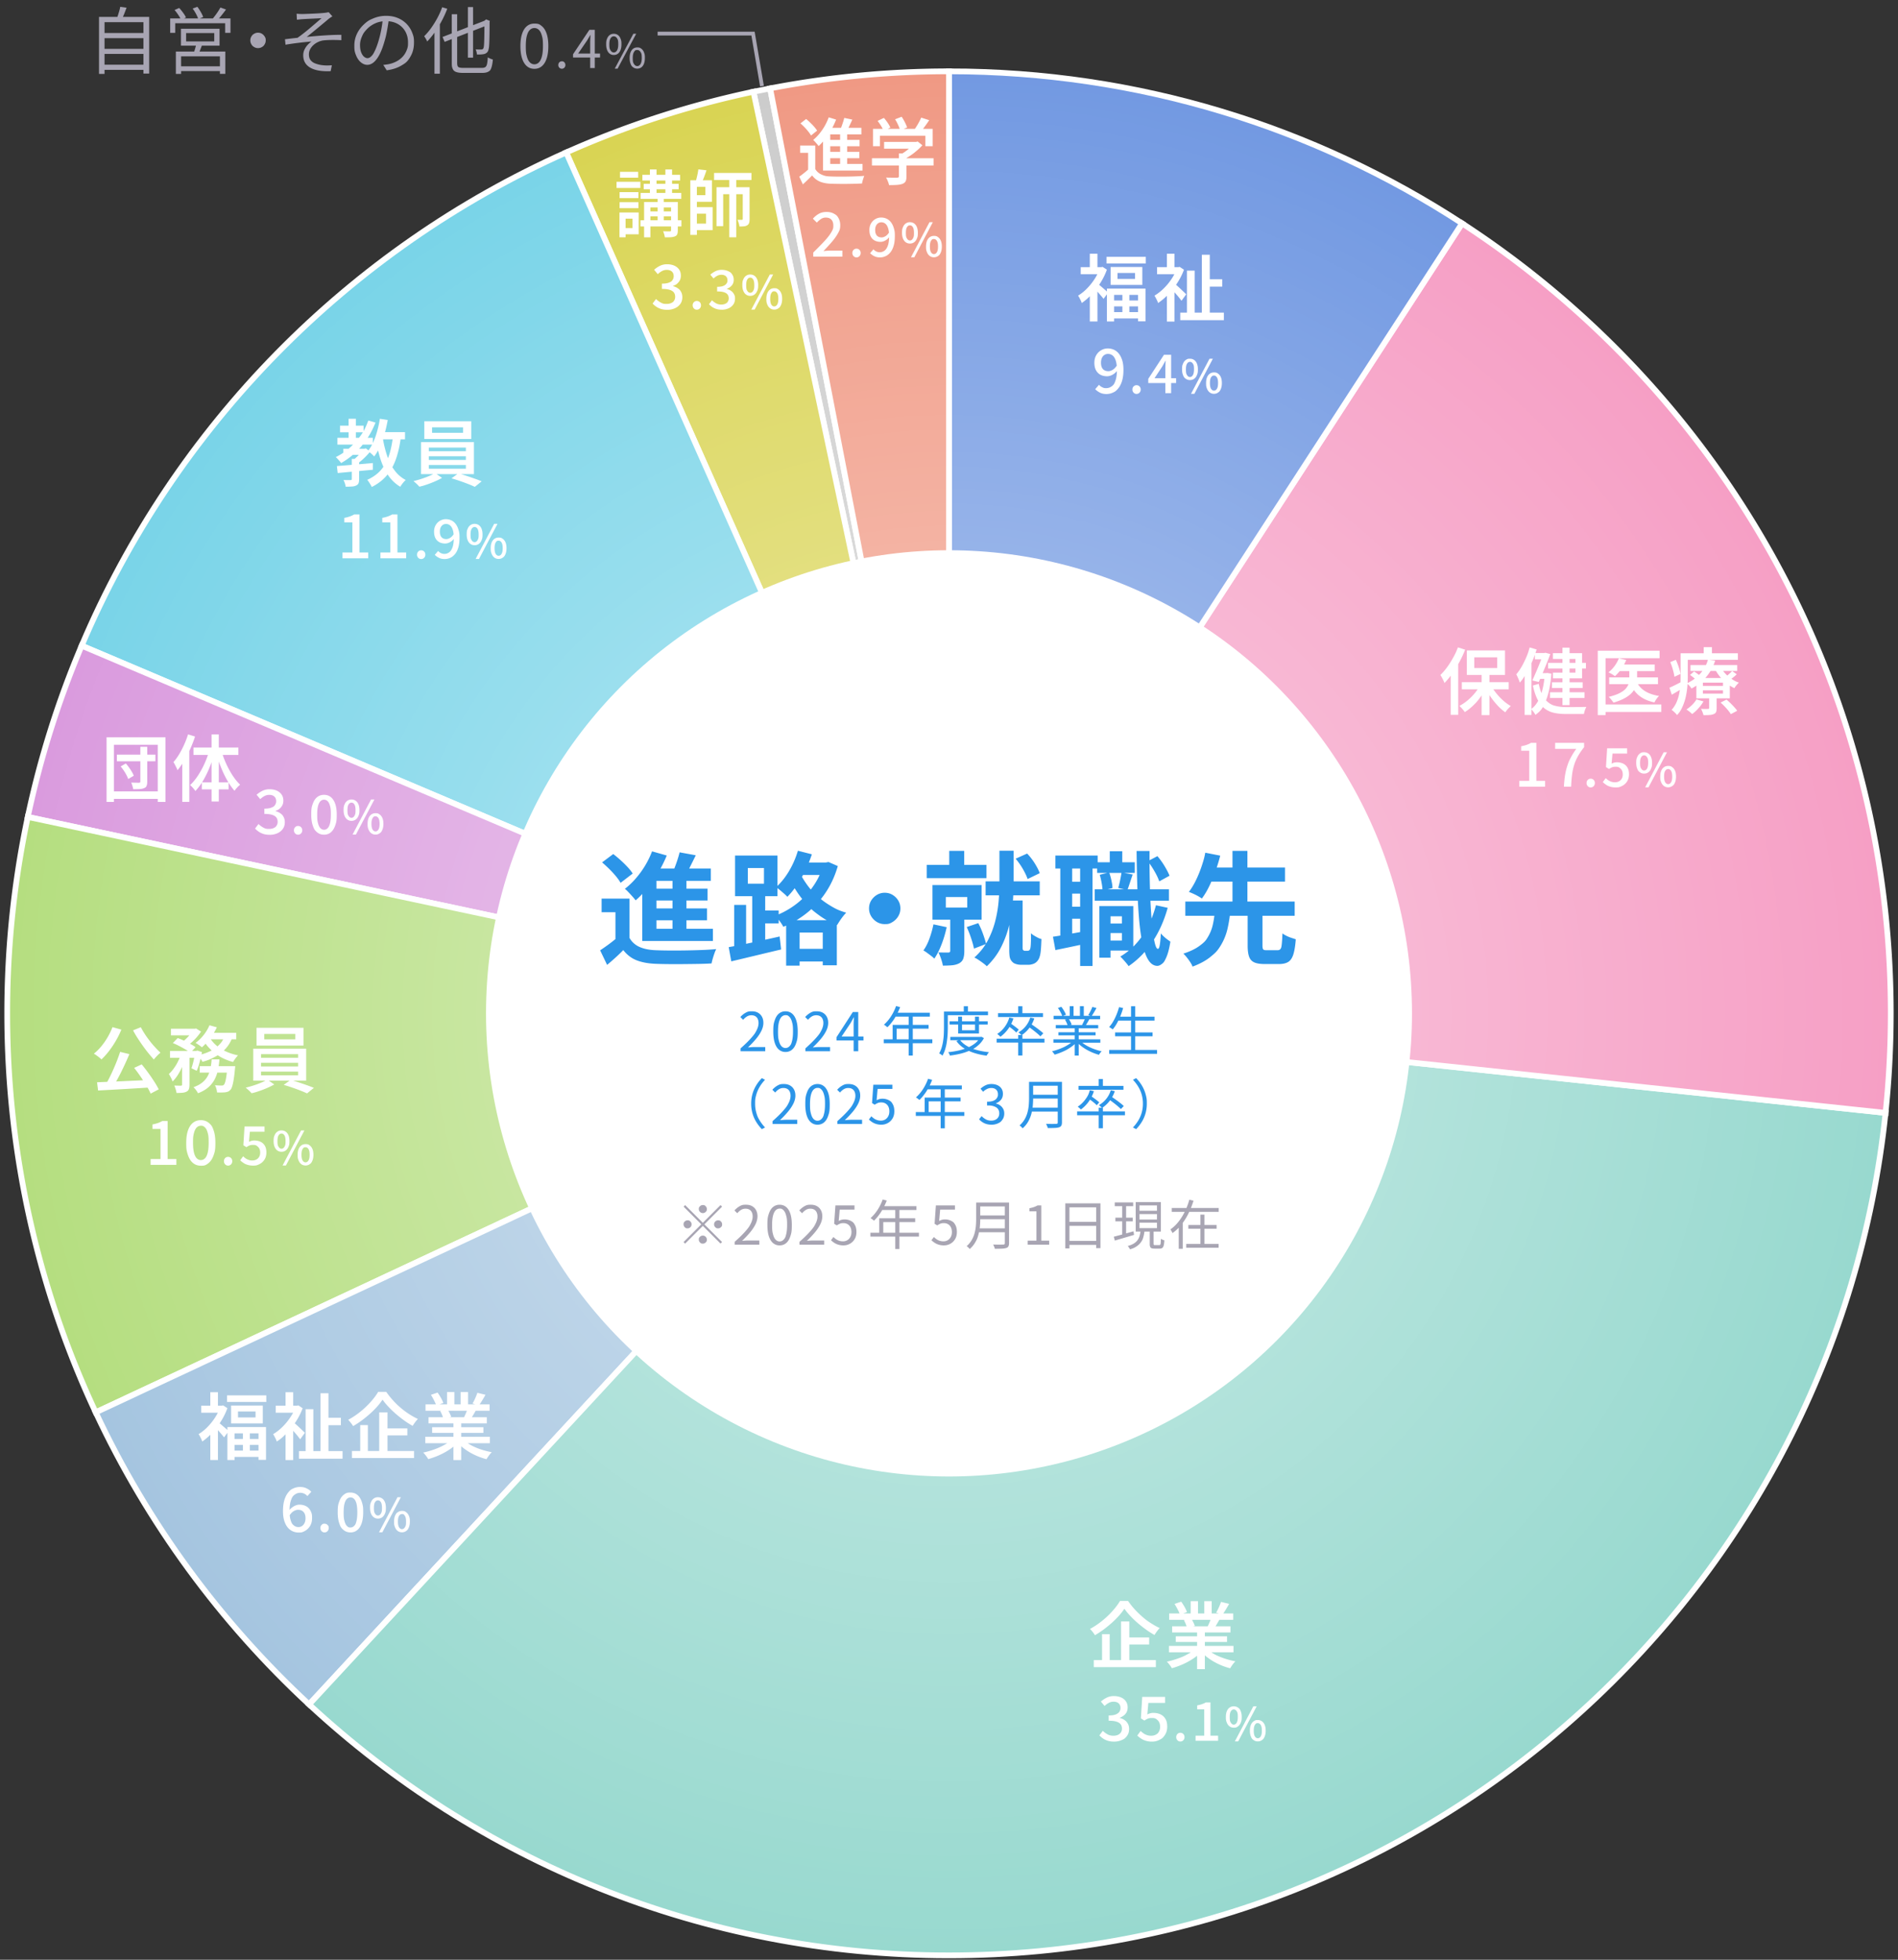
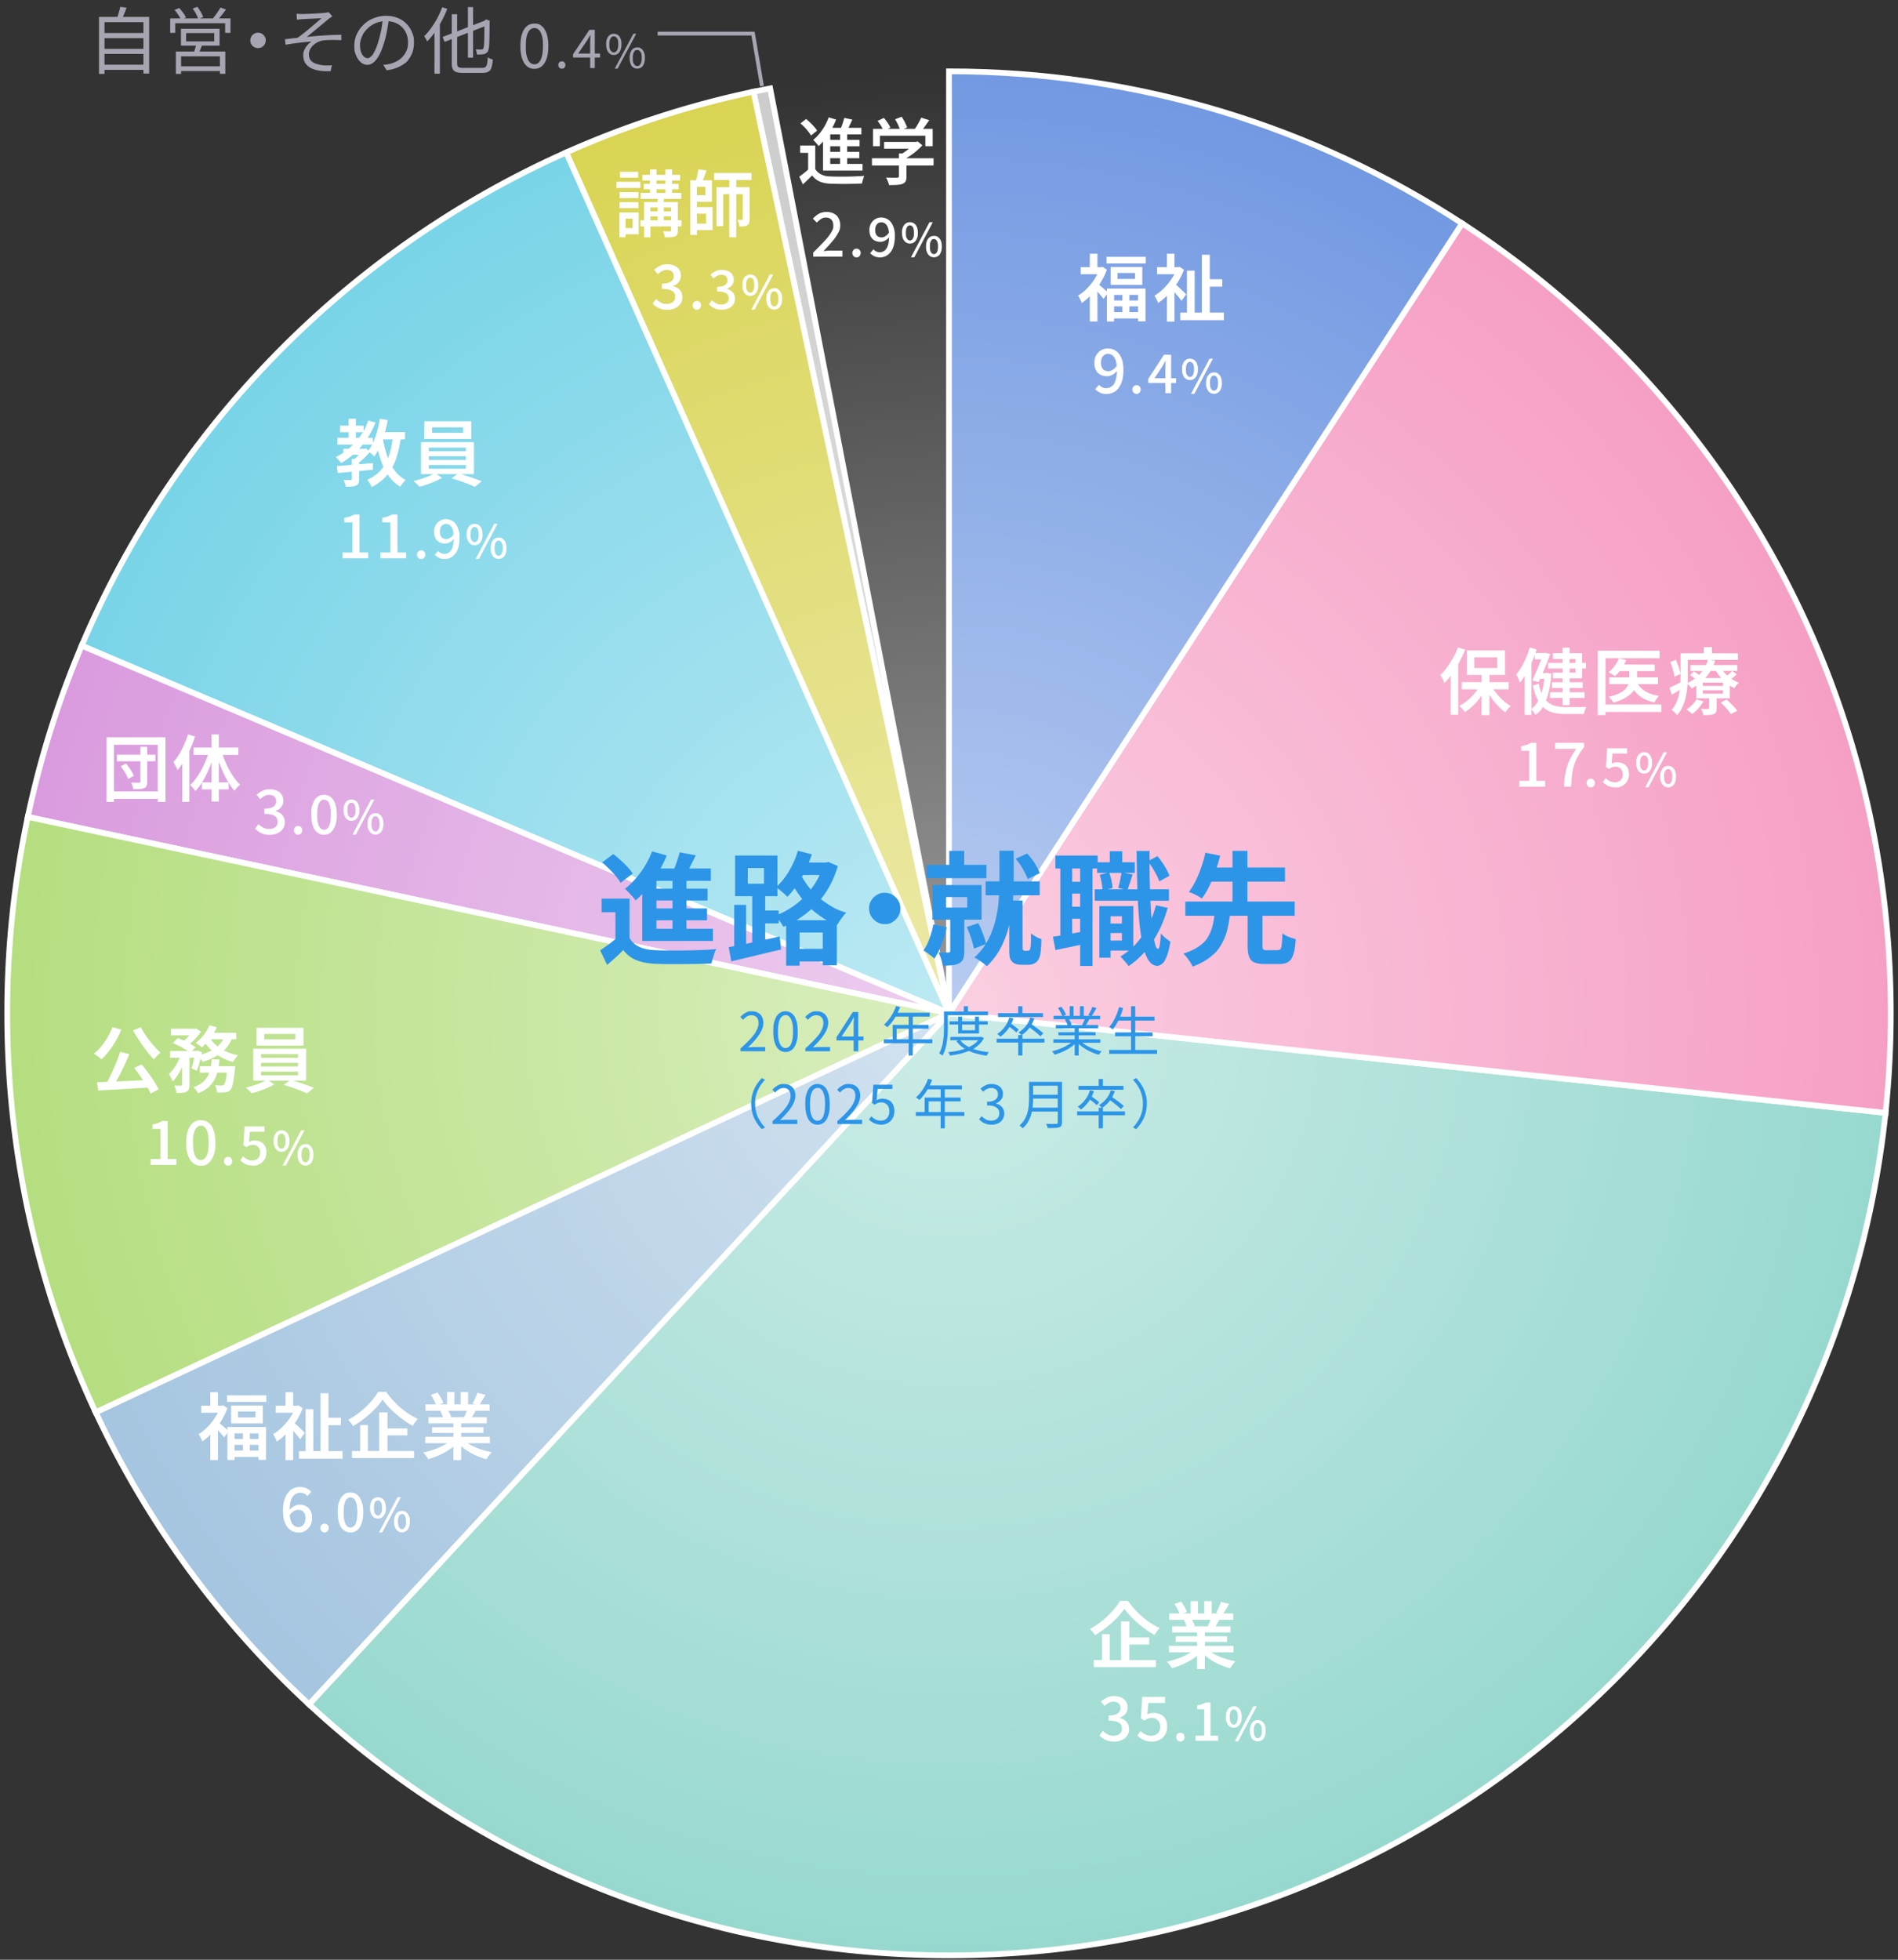
<svg xmlns="http://www.w3.org/2000/svg" id="_レイヤー_3" data-name="レイヤー_3" version="1.1" viewBox="0 0 496 512">
  <rect x="0" y="0" width="496" height="512" fill="#333333" stroke="none" />
  <defs>
    <radialGradient id="_名称未設定グラデーション_400" cx="248" cy="264.75" r="246.113" data-name="名称未設定グラデーション 400" fx="248" fy="264.75" gradientUnits="userSpaceOnUse">
      <stop offset="0" stop-color="#fff" />
      <stop offset="1" stop-color="#fff" stop-opacity="0" />
    </radialGradient>
    <style>.st11{fill:#fff}.st13{fill:#2c95e8}.st14{fill:#a8a5b3}</style>
  </defs>
  <path d="M248 264.75 201.255 23.09c-1.456.28-2.91.568-4.357.874z" style="stroke-miterlimit:10;stroke:#fff;stroke-width:1.5px;fill:#ccc" />
  <path d="m248 264.75-32.555-153.396-18.547-87.389a244.2 244.2 0 0 0-48.94 15.87L248 264.751Z" style="stroke-miterlimit:10;stroke:#fff;stroke-width:1.5px;fill:#d9d453" />
  <path d="M21.341 168.693 248 264.75 147.958 39.834C91.137 65.146 45.674 111.348 21.341 168.693Z" style="stroke-miterlimit:10;stroke:#fff;stroke-width:1.5px;fill:#79d4e8" />
  <path d="M7.262 213.43 248 264.75 21.341 168.693A244 244 0 0 0 7.262 213.43Z" style="stroke-miterlimit:10;stroke:#fff;stroke-width:1.5px;fill:#da9bde" />
  <path d="M7.262 213.43a247 247 0 0 0-5.375 51.32c0 37.265 8.298 72.587 23.122 104.243l222.99-104.243z" style="stroke-miterlimit:10;stroke:#fff;stroke-width:1.5px;fill:#b5de80" />
  <path d="M25.01 368.993c13.56 28.956 32.589 54.834 55.765 76.309L248.001 264.75z" style="stroke-miterlimit:10;stroke:#fff;stroke-width:1.5px;fill:#a5c5e0" />
  <path d="M248 264.75 80.774 445.302c43.902 40.681 102.654 65.56 167.226 65.56 127.14 0 231.755-96.41 244.746-220.109z" style="fill:#98d9cf;stroke-miterlimit:10;stroke:#fff;stroke-width:1.5px" />
  <path d="m248 264.75 244.746 26.004a249 249 0 0 0 1.367-26.004c0-86.459-44.591-162.493-112.02-206.392L248.001 264.75Z" style="stroke-miterlimit:10;stroke:#fff;stroke-width:1.5px;fill:#f69fc5" />
  <path d="M382.092 58.358C343.514 33.242 297.465 18.637 248 18.637V264.75z" style="stroke-miterlimit:10;stroke:#fff;stroke-width:1.5px;fill:#7299e2" />
-   <path d="M248 264.75V18.637a247.3 247.3 0 0 0-46.745 4.453z" style="stroke-miterlimit:10;stroke:#fff;stroke-width:1.5px;fill:#f09984" />
  <circle cx="248" cy="264.75" r="246.113" style="fill:url(#_名称未設定グラデーション_400);opacity:.5" />
-   <circle cx="248" cy="264.75" r="120.994" class="st11" />
  <path d="M164.512 245.049a5.56 5.56 0 0 0 2.624 2.353q1.695.752 4.128.848 1.44.064 3.472.08 2.031.017 4.256-.016 2.223-.032 4.352-.112a68 68 0 0 0 3.824-.24 8 8 0 0 0-.464 1.104q-.24.687-.448 1.392-.208.703-.304 1.248-1.472.096-3.392.128-1.92.031-3.968.048c-2.048.017-2.688.011-3.968 0s-2.411-.037-3.392-.08q-2.88-.128-4.896-.928t-3.456-2.656a42 42 0 0 1-1.968 1.904 84 84 0 0 1-2.256 1.968l-1.824-3.808a51 51 0 0 0 2.16-1.504 39 39 0 0 0 2.192-1.729zm0-10.271v11.808h-3.68v-8.256h-3.616v-3.552zm-7.168-9.473 2.912-2.176q.929.704 1.92 1.601a29 29 0 0 1 1.824 1.792 12 12 0 0 1 1.344 1.695l-3.168 2.433q-.448-.8-1.232-1.744a26 26 0 0 0-1.744-1.889 38 38 0 0 0-1.856-1.712m13.056-2.88 3.84 1.088a32.5 32.5 0 0 1-2.224 4.433 36 36 0 0 1-2.8 4.032q-1.504 1.871-3.104 3.247a16 16 0 0 0-.8-.96q-.512-.576-1.056-1.151c-.544-.575-.683-.683-.96-.896q2.24-1.728 4.128-4.319a23.2 23.2 0 0 0 2.976-5.473Zm1.152 4.481h14.208v3.231h-14.208v14.208h-3.712v-14.527l2.944-2.912zm-3.712 15.744h18.464v3.199H167.84zm2.144-10.464h14.912v3.071h-14.912zm0 5.151h14.784v3.104h-14.784zm7.616-14.656 4.224.769q-.801 1.664-1.632 3.28c-.831 1.616-1.067 1.989-1.536 2.735l-3.2-.8a27 27 0 0 0 .816-1.888 40 40 0 0 0 .752-2.097q.352-1.071.576-2Zm-1.856 5.601h3.648v15.808h-3.648zM190.432 247.45a123 123 0 0 0 3.888-.736q2.191-.447 4.624-.976t4.8-1.072l.384 3.392q-3.392.8-6.848 1.633-3.456.831-6.176 1.472l-.672-3.712Zm1.44-11.04h3.104v11.647h-3.104zm.224-12.897h11.072v10.624h-11.072zm3.328 3.265v4.096h4.224v-4.096zm1.152 6.048h3.392v14.304h-3.392zm1.376 5.055h5.536v3.36h-5.536zm17.216-12.544h.672l.672-.128 2.432 1.056q-.864 2.977-2.272 5.456a23 23 0 0 1-3.264 4.448q-1.857 1.968-4.048 3.456c-2.191 1.488-3.013 1.829-4.656 2.512q-.32-.64-.96-1.504t-1.184-1.376a21.2 21.2 0 0 0 4.144-2.096 21 21 0 0 0 3.664-3.008 20.5 20.5 0 0 0 2.896-3.776 18.6 18.6 0 0 0 1.904-4.399zm-6.656-3.072 3.648.929a34 34 0 0 1-1.696 4.191 31 31 0 0 1-2.192 3.824q-1.2 1.777-2.512 3.088a12 12 0 0 0-.864-.832 50 50 0 0 0-1.104-.943 7.3 7.3 0 0 0-1.008-.721q1.887-1.663 3.392-4.191a23.4 23.4 0 0 0 2.336-5.345m-3.072 18.145h13.248v11.776h-3.68v-8.545h-6.048v8.641h-3.52zm3.168-13.281q.672 1.632 1.808 3.312c1.136 1.68 1.659 2.191 2.704 3.216q1.568 1.535 3.584 2.784c2.016 1.249 2.827 1.504 4.448 2.016q-.384.353-.848.944-.465.593-.864 1.199-.4.609-.688 1.089-2.464-.96-4.496-2.416c-2.032-1.456-2.555-2.037-3.6-3.2q-1.568-1.744-2.736-3.616c-1.168-1.872-1.413-2.458-1.904-3.632zm-1.6 20.769h10.08v3.296h-10.08zm1.376-22.561h8.128v3.264h-8.128zM231.2 233.242q1.152 0 2.064.56a4.4 4.4 0 0 1 1.472 1.473q.56.911.56 2.063a3.9 3.9 0 0 1-.56 2.048q-.56.929-1.472 1.488c-.912.559-1.296.56-2.064.56a3.9 3.9 0 0 1-2.048-.56 4.3 4.3 0 0 1-1.488-1.488 3.9 3.9 0 0 1-.56-2.048q0-1.152.56-2.063a4.4 4.4 0 0 1 1.488-1.473 3.9 3.9 0 0 1 2.048-.56M243.936 241.498l3.456.736a29.5 29.5 0 0 1-1.328 4.479q-.848 2.209-1.904 3.744-.288-.32-.816-.72c-.528-.4-.709-.533-1.072-.8a8 8 0 0 0-.96-.624q.927-1.281 1.584-3.104a27 27 0 0 0 1.04-3.712Zm-1.76-15.552h15.616v3.487h-15.616zm1.504 5.279h12.833v9.057H243.68zm4.64 7.744h3.681v9.536q-.001 1.185-.272 1.952-.273.768-1.072 1.216-.8.415-1.84.513-1.04.095-2.416.096-.128-.769-.464-1.76a14 14 0 0 0-.688-1.696 40 40 0 0 0 1.584.032h1.008q.48 0 .48-.448v-9.44Zm-1.152-4.607v2.752h5.6v-2.752zm.896-12.065h3.903v5.536h-3.903zm4.575 19.905 3.009-1.024q.672 1.248 1.231 2.801.56 1.551.816 2.64l-3.168 1.216q-.224-1.152-.752-2.736a28 28 0 0 0-1.137-2.896Zm8.545-19.937h3.712v8.225q0 2.432-.224 5.312a38 38 0 0 1-.929 5.84 26.5 26.5 0 0 1-2.096 5.744q-1.393 2.784-3.761 5.057a8.6 8.6 0 0 0-.928-.784q-.576-.432-1.199-.849c-.623-.417-.795-.49-1.137-.64q2.272-2.048 3.568-4.56a23.5 23.5 0 0 0 1.952-5.2 32.4 32.4 0 0 0 .848-5.232q.192-2.543.192-4.688v-8.225Zm-3.616 8h14.144v3.648h-14.144zm6.176 4.992h3.488v12.416q0 .16.032.305a.4.4 0 0 0 .096.208.6.6 0 0 0 .48.224h.64q.16 0 .319-.048a.4.4 0 0 0 .225-.145q.127-.095.191-.319c.064-.224.075-.299.097-.448q.063-.448.096-1.424.031-.975 0-2.192.48.415 1.28.864c.8.449 1.023.512 1.472.64q-.032.864-.08 1.744c-.048.88-.075 1.115-.128 1.584q-.08.705-.208 1.088-.288 1.152-1.12 1.76-.35.257-.88.4c-.53.143-.698.144-1.04.144h-1.92q-.64 0-1.248-.191c-.608-.191-.758-.342-1.056-.641a2.6 2.6 0 0 1-.448-.672q-.16-.352-.225-.96a16 16 0 0 1-.063-1.632zm1.664-10.912 3.009-1.344a15.4 15.4 0 0 1 1.983 2.544q.895 1.425 1.312 2.576l-3.168 1.536q-.384-1.153-1.248-2.641a17.6 17.6 0 0 0-1.888-2.672ZM275.168 244.73q1.727-.256 4.08-.673 2.35-.414 4.815-.863l.256 3.231q-2.208.481-4.416.944-2.208.464-4.096.848l-.64-3.487Zm.64-21.217h11.04v3.393h-11.04zm1.28 1.824h3.104v20.096h-3.104zm1.504 5.025h5.6v3.104h-5.6zm0 6.527h5.6v3.137h-5.6zm3.68-11.552h3.232v27.04h-3.232zm3.809 7.008h19.391v2.977h-19.391zm.638-7.071h9.824v2.783h-9.824zm.576 11.456h2.912v13.472h-2.912zm.097-8.192 2.464-.608q.351.962.592 2.097c.241 1.135.25 1.424.271 2l-2.592.64a15 15 0 0 0-.24-2 19 19 0 0 0-.495-2.128Zm1.344 12.736h5.761v2.496h-5.761zm.8-4.544h6.624v11.615h-6.624v-2.624h3.648v-6.336h-3.648zm.48-14.336h3.264v4.768h-3.264zm3.072 5.535 2.912.544q-.385 1.12-.736 2.192a68 68 0 0 1-.641 1.872l-2.399-.544a25 25 0 0 0 .495-2.016q.24-1.153.369-2.049Zm8.993 8.576 3.071.672q-1.408 5.057-4 8.912t-6.208 6.32a10 10 0 0 0-.592-.769q-.401-.48-.832-.96a11 11 0 0 0-.752-.768q3.456-2.048 5.808-5.504t3.505-7.904Zm-5.057-14.175h3.393q-.032 4.064.047 7.84.081 3.776.272 6.992t.464 5.616q.272 2.4.624 3.76t.769 1.36q.32 0 .496-1.057.175-1.055.271-2.976.287.351.768.8.48.448.961.8.48.352.768.544-.415 2.594-1.008 3.969c-.593 1.375-.806 1.541-1.232 1.871q-.64.496-1.184.496-1.344-.032-2.272-1.439t-1.52-4.032q-.593-2.624-.929-6.32-.335-3.695-.479-8.304c-.144-4.609-.165-6.379-.208-9.92Zm2.943 2.656 2.496-1.312a19 19 0 0 1 1.856 2.576q.864 1.424 1.312 2.544l-2.688 1.472q-.352-1.087-1.216-2.592a26 26 0 0 0-1.761-2.688ZM317.44 238.425h4.032a32.5 32.5 0 0 1-.72 4.353q-.498 2.08-1.537 3.888c-1.039 1.808-1.643 2.304-2.848 3.296s-2.779 1.851-4.72 2.576q-.192-.544-.608-1.168c-.416-.624-.57-.821-.879-1.216a9 9 0 0 0-.912-1.008q2.559-.832 4.111-1.952c1.552-1.12 1.824-1.584 2.368-2.513q.815-1.392 1.185-2.96.366-1.568.527-3.296Zm-7.68-2.88h28.576v3.712H309.76zm5.216-12.767 3.903.768q-.479 1.888-1.199 3.937c-.72 2.049-1.02 2.677-1.616 3.936q-.897 1.888-1.983 3.328-.449-.32-1.057-.656a17 17 0 0 0-1.248-.624 16 16 0 0 0-1.088-.448q1.024-1.343 1.872-3.104.848-1.76 1.472-3.632c.624-1.872.73-2.416.944-3.504Zm.064 3.872h20.769v3.68H315.04zm7.041-4.353h3.903v14.368h-3.903zm3.966 16.097h3.873v8.64q0 .8.207 1.008c.207.208.453.208.944.208h2.816q.48 0 .72-.304c.24-.304.277-.619.352-1.248q.112-.943.177-2.832.384.288 1.008.607.624.321 1.312.544.689.225 1.168.385-.191 2.529-.64 3.952-.449 1.422-1.344 1.968-.897.544-2.399.544h-3.713q-1.825 0-2.783-.448-.962-.448-1.328-1.504-.369-1.056-.369-2.848zM193.526 274.658v-.756q1.61-1.414 2.653-2.576c1.043-1.162 1.211-1.495 1.547-2.163q.504-1 .504-1.883 0-.588-.203-1.05a1.57 1.57 0 0 0-.623-.722q-.42-.259-1.064-.259-.63 0-1.169.336-.54.337-.959.854l-.742-.729q.616-.686 1.33-1.092c.714-.406 1.041-.406 1.694-.406q.924 0 1.589.371.665.372 1.036 1.05.37.679.371 1.59 0 1.022-.511 2.071t-1.414 2.136a25 25 0 0 1-2.107 2.219q.406-.029.847-.063t.833-.035h2.842v1.106zM205.272 274.839a2.58 2.58 0 0 1-1.687-.588q-.721-.588-1.113-1.777t-.392-2.982c0-1.792.13-2.182.392-2.961s.632-1.36 1.113-1.743a2.63 2.63 0 0 1 1.687-.574q.98 0 1.694.581.714.582 1.106 1.743.392 1.163.392 2.954c0 1.791-.131 2.188-.392 2.982q-.392 1.19-1.106 1.777-.714.589-1.694.588m0-1.035q.588 0 1.029-.448c.441-.448.522-.768.686-1.407q.245-.96.245-2.457c0-1.497-.082-1.812-.245-2.443q-.245-.945-.686-1.386c-.441-.441-.637-.44-1.029-.44q-.575 0-1.022.44-.449.441-.693 1.386-.245.945-.245 2.443c0 1.498.082 1.817.245 2.457q.246.96.693 1.407t1.022.448M210.466 274.658v-.756q1.61-1.414 2.653-2.576c1.043-1.162 1.211-1.495 1.547-2.163q.504-1 .504-1.883 0-.588-.203-1.05a1.57 1.57 0 0 0-.623-.722q-.42-.259-1.064-.259-.63 0-1.169.336-.54.337-.959.854l-.742-.729q.616-.686 1.33-1.092c.714-.406 1.041-.406 1.694-.406q.924 0 1.589.371.665.372 1.036 1.05.37.679.371 1.59 0 1.022-.511 2.071t-1.414 2.136a25 25 0 0 1-2.107 2.219q.406-.029.847-.063t.833-.035h2.842v1.106zM223.08 274.658v-7q0-.378.028-.924.029-.546.042-.938h-.056q-.196.365-.399.749a17 17 0 0 1-.427.764l-2.338 3.5h5.726v1.021H218.6v-.84l4.27-6.594h1.414v10.262zM230.962 271.536h12.684v1.008h-12.684zm3.206-8.695 1.064.28q-.392 1.023-.917 1.995c-.525.972-.73 1.251-1.141 1.806a11.4 11.4 0 0 1-1.274 1.463q-.098-.084-.259-.217a7 7 0 0 0-.336-.259 2.4 2.4 0 0 0-.315-.196q.672-.588 1.267-1.351a12 12 0 0 0 1.085-1.666 13 13 0 0 0 .826-1.855m-.896 4.914h9.394v.994h-8.344v3.305h-1.05zm.686-3.164h9.03v1.009h-9.548zm3.5.533h1.078v10.654h-1.078zM246.684 264.284h1.008v4.046q0 .813-.049 1.778-.05.966-.196 1.974c-.146 1.008-.238 1.325-.42 1.96s-.427 1.218-.735 1.75a2 2 0 0 0-.245-.203q-.161-.118-.322-.224c-.161-.106-.208-.119-.301-.147a7.4 7.4 0 0 0 .686-1.631q.252-.875.378-1.799c.126-.924.138-1.22.161-1.812q.035-.89.035-1.646zm.518 0h10.99v.952h-10.99zm8.877 6.622h.209l.183-.042.658.35q-.574 1.093-1.498 1.884c-.924.791-1.315.968-2.101 1.322q-1.174.532-2.52.861-1.344.329-2.772.497a2 2 0 0 0-.175-.448 2.3 2.3 0 0 0-.273-.434 25 25 0 0 0 2.604-.413q1.275-.274 2.388-.735a8.6 8.6 0 0 0 1.967-1.12 4.8 4.8 0 0 0 1.33-1.567v-.154Zm-7.939-4.088h9.968v.868h-9.968zm.196 4.088h8.021v.868h-8.021zm2.493.727q.671.938 1.812 1.61c1.141.672 1.636.808 2.625 1.078s2.049.462 3.178.574a4 4 0 0 0-.217.279q-.119.168-.224.329a3 3 0 0 0-.175.302 18.5 18.5 0 0 1-3.234-.707 11.2 11.2 0 0 1-2.709-1.261 7 7 0 0 1-1.953-1.854l.896-.351Zm-.435-6.033h1.009v3.569h3.401V265.6h1.036v4.409h-5.446zm1.47-2.702h1.078v1.918h-1.078zM260.446 271.368h12.502v1.008h-12.502zm3.318-5.531 1.064.238a9.4 9.4 0 0 1-1.379 2.765 9.2 9.2 0 0 1-2.01 2.023 10 10 0 0 0-.244-.238 5.5 5.5 0 0 0-.596-.49 7.4 7.4 0 0 0 1.926-1.806 7.7 7.7 0 0 0 1.238-2.492Zm-2.953-1.133h11.746v1.008h-11.746zm2.575 3.276.63-.645q.378.239.799.546.419.308.797.603c.378.295.458.373.617.532l-.658.741a6 6 0 0 0-.596-.566q-.37-.315-.791-.63-.418-.315-.798-.581m2.702-5.082h1.092v2.212h-1.092zm0 7.504h1.092v5.362h-1.092zm3.151-4.55 1.05.224a8.3 8.3 0 0 1-1.351 2.555 8.2 8.2 0 0 1-1.968 1.827 3 3 0 0 0-.237-.238q-.156-.14-.315-.279a1.7 1.7 0 0 0-.287-.21 6.7 6.7 0 0 0 3.108-3.878Zm-.588 2.31.699-.686q.56.363 1.184.812.623.448 1.189.889.568.443.918.791l-.757.784a12 12 0 0 0-.889-.812 34 34 0 0 0-1.169-.932 26 26 0 0 0-1.176-.847ZM280.508 271.9l.84.392q-.644.715-1.596 1.352c-.952.637-1.312.798-2.03 1.12a15.5 15.5 0 0 1-2.128.776 2 2 0 0 0-.189-.301q-.118-.161-.244-.322c-.126-.161-.168-.193-.252-.259q1.035-.238 2.1-.658c1.065-.42 1.372-.602 1.988-.966q.923-.546 1.512-1.134Zm-5.222-.364h12.265v.896h-12.265zm.043-6.146h12.166v.896h-12.166zm.574 2.407h11.088v.868h-11.088zm.558-4.451.896-.309q.364.463.707 1.05.344.589.497 1.022l-.952.364q-.14-.435-.469-1.036c-.329-.601-.445-.766-.68-1.092Zm.141 6.342h9.702v.812h-9.702zm1.693-3.305.994-.182q.239.336.455.763.218.428.301.749l-1.035.21q-.085-.308-.287-.749a5 5 0 0 0-.428-.791m1.261-3.5h.994v2.94h-.994zm1.288 5.321h1.05v7.574h-1.05zm1.372 3.668q.447.463 1.085.896.636.433 1.4.798.762.364 1.574.637c.812.273 1.078.334 1.61.455a5.621 5.621 0 0 0-.504.609 2.4 2.4 0 0 0-.196.314 15 15 0 0 1-1.617-.56 14 14 0 0 1-1.582-.771 12 12 0 0 1-1.428-.952 8.3 8.3 0 0 1-1.154-1.077l.812-.351Zm0-8.989h1.008v2.885h-1.008zm1.372 3.137 1.078.279q-.253.463-.519.917-.266.455-.504.806l-.868-.267a14 14 0 0 0 .812-1.735Zm1.876-2.954 1.077.294q-.307.56-.657 1.141-.35.582-.644 1.001l-.854-.294q.196-.294.399-.672t.385-.77q.181-.393.294-.7M292.436 263.122l1.064.238a18 18 0 0 1-1.639 4.024 10 10 0 0 1-1.078 1.562 1.6 1.6 0 0 0-.272-.21 19 19 0 0 1-.351-.231 3 3 0 0 0-.314-.188 8 8 0 0 0 1.057-1.449q.483-.832.875-1.785.392-.952.658-1.96Zm-2.576 11.186h12.517v1.021H289.86zm1.541-4.578h9.799v1.008h-9.799zm.615-4.116h9.688v1.021h-9.688zm3.557-2.716h1.092v11.914h-1.092zM196.305 288.337q0-1.372.343-2.562a9 9 0 0 1 .973-2.219q.63-1.03 1.47-1.884l.84.435q-.798.826-1.386 1.799t-.903 2.072c-.315 1.099-.315 1.519-.315 2.358q0 1.246.315 2.353c.315 1.107.511 1.428.903 2.071q.588.966 1.386 1.807l-.84.434a11 11 0 0 1-1.47-1.89 8.9 8.9 0 0 1-.973-2.219 9.2 9.2 0 0 1-.343-2.556ZM201.892 293.658v-.756q1.61-1.414 2.653-2.576c1.043-1.162 1.211-1.495 1.547-2.163q.504-1 .504-1.883 0-.588-.203-1.05a1.57 1.57 0 0 0-.623-.722q-.42-.259-1.064-.259-.63 0-1.169.336-.54.337-.959.854l-.742-.729q.616-.686 1.33-1.092c.714-.406 1.041-.406 1.694-.406q.924 0 1.589.371.665.372 1.036 1.05.37.679.371 1.59 0 1.022-.511 2.071t-1.414 2.136a25 25 0 0 1-2.107 2.219q.406-.029.847-.063t.833-.035h2.842v1.106zM213.637 293.839a2.58 2.58 0 0 1-1.687-.588q-.721-.588-1.113-1.777t-.392-2.982c0-1.792.13-2.182.392-2.961s.632-1.36 1.113-1.743a2.63 2.63 0 0 1 1.687-.574q.98 0 1.694.581.714.582 1.106 1.743.392 1.163.392 2.954c0 1.791-.131 2.188-.392 2.982q-.392 1.19-1.106 1.777-.714.589-1.694.588m0-1.035q.588 0 1.029-.448c.441-.448.522-.768.686-1.407q.245-.96.245-2.457c0-1.497-.082-1.812-.245-2.443q-.245-.945-.686-1.386c-.441-.441-.637-.44-1.029-.44q-.575 0-1.022.44-.449.441-.693 1.386-.245.945-.245 2.443c0 1.498.082 1.817.245 2.457q.246.96.693 1.407t1.022.448M218.832 293.658v-.756q1.61-1.414 2.653-2.576c1.043-1.162 1.211-1.495 1.547-2.163q.504-1 .504-1.883 0-.588-.203-1.05a1.57 1.57 0 0 0-.623-.722q-.42-.259-1.064-.259-.63 0-1.169.336-.54.337-.959.854l-.742-.729q.616-.686 1.33-1.092c.714-.406 1.041-.406 1.694-.406q.924 0 1.589.371.665.372 1.036 1.05.37.679.371 1.59 0 1.022-.511 2.071t-1.414 2.136a25 25 0 0 1-2.107 2.219q.406-.029.847-.063t.833-.035h2.842v1.106zM230.353 293.839a4.6 4.6 0 0 1-1.407-.195 4.2 4.2 0 0 1-1.064-.504 6.3 6.3 0 0 1-.819-.658l.644-.84q.294.293.651.553.357.259.819.42a3.2 3.2 0 0 0 1.05.161q.602 0 1.099-.294.497-.295.791-.84.294-.546.294-1.288 0-1.093-.581-1.715-.58-.623-1.547-.623-.504 0-.882.153a5 5 0 0 0-.826.448l-.686-.434.336-4.788h4.984v1.092h-3.864l-.266 2.968q.335-.196.707-.301.37-.105.833-.105.853 0 1.554.344c.701.344.84.586 1.12 1.07q.42.728.42 1.862 0 1.12-.483 1.904a3.27 3.27 0 0 1-1.253 1.196 3.4 3.4 0 0 1-1.624.413ZM239.327 290.536h12.684v1.008h-12.684zm3.206-8.695 1.064.28q-.392 1.023-.917 1.995c-.525.972-.73 1.251-1.141 1.806a11.4 11.4 0 0 1-1.274 1.463q-.098-.084-.259-.217a7 7 0 0 0-.336-.259 2.4 2.4 0 0 0-.315-.196q.672-.588 1.267-1.351a12 12 0 0 0 1.085-1.666 13 13 0 0 0 .826-1.855m-.896 4.914h9.395v.994h-8.344v3.305h-1.05v-4.299Zm.686-3.164h9.031v1.009h-9.549zm3.5.533h1.078v10.654h-1.078zM259.137 293.839a4.6 4.6 0 0 1-1.407-.195 4 4 0 0 1-1.071-.519 4.5 4.5 0 0 1-.798-.7l.658-.825q.448.462 1.058.818.607.357 1.477.357.615 0 1.085-.231.469-.23.735-.658.266-.426.266-1.015 0-.616-.301-1.078t-1.002-.721c-.701-.259-1.096-.259-1.889-.259v-.98q1.063 0 1.68-.259.615-.259.889-.707c.274-.448.273-.63.273-.994q0-.742-.463-1.183-.462-.441-1.273-.441-.617 0-1.155.28c-.538.28-.684.425-.973.714l-.687-.812a5.6 5.6 0 0 1 1.281-.875q.692-.344 1.575-.344.869 0 1.547.302.68.3 1.063.875.387.575.386 1.386 0 .938-.505 1.554a2.95 2.95 0 0 1-1.315.91v.07a3.1 3.1 0 0 1 1.093.489q.49.35.783.883.294.531.294 1.231 0 .91-.448 1.568c-.448.658-.695.774-1.189 1.008a3.9 3.9 0 0 1-1.666.35ZM268.923 282.64h1.063v4.312q0 .91-.09 1.946a13 13 0 0 1-.371 2.093 8.7 8.7 0 0 1-.834 2.037 6.6 6.6 0 0 1-1.463 1.764q-.07-.111-.217-.266c-.147-.155-.198-.198-.301-.287a1.7 1.7 0 0 0-.28-.203 6.4 6.4 0 0 0 1.351-1.631 7.5 7.5 0 0 0 .742-1.813q.246-.938.322-1.868.077-.932.077-1.771v-4.312Zm.546 6.748h7.406v1.021h-7.406zm.113-6.748h7.294v1.021h-7.294zm0 3.374h7.364v.993h-7.364zm6.832-3.374h1.106v10.584q0 .559-.168.854-.169.294-.561.434-.406.14-1.135.176a42 42 0 0 1-1.848.035 2 2 0 0 0-.104-.364 9 9 0 0 0-.168-.399 4 4 0 0 0-.175-.343q.588.015 1.127.021t.938 0 .553-.007q.252-.014.344-.104c.092-.09.091-.166.091-.315v-10.569ZM281.481 290.368h12.502v1.008h-12.502zm3.318-5.531 1.064.238a9.4 9.4 0 0 1-1.38 2.765 9.2 9.2 0 0 1-2.009 2.023 11 11 0 0 0-.245-.238 5.4 5.4 0 0 0-.595-.49q1.092-.699 1.925-1.806c.833-1.107.968-1.568 1.239-2.492Zm-2.954-1.133h11.746v1.008h-11.746zm2.575 3.276.631-.645q.378.239.798.546t.798.603c.378.295.457.373.616.532l-.658.741a6 6 0 0 0-.595-.566q-.372-.315-.791-.63t-.799-.581m2.704-5.082h1.092v2.212h-1.092zm0 7.504h1.092v5.362h-1.092zm3.149-4.55 1.05.224a8.3 8.3 0 0 1-1.351 2.555 8.2 8.2 0 0 1-1.968 1.827 3 3 0 0 0-.237-.238 17 17 0 0 0-.315-.279 1.7 1.7 0 0 0-.287-.21 6.7 6.7 0 0 0 1.904-1.61 6.6 6.6 0 0 0 1.204-2.268Zm-.588 2.31.7-.686q.56.363 1.183.812c.623.449.812.595 1.19.889q.567.443.917.791l-.757.784q-.335-.35-.889-.812a34 34 0 0 0-1.168-.932 27 27 0 0 0-1.177-.847ZM299.696 288.337q0 1.357-.344 2.556a8.9 8.9 0 0 1-.973 2.219q-.63 1.022-1.471 1.89l-.84-.434q.798-.84 1.387-1.807a8.34 8.34 0 0 0 1.217-4.424 8.5 8.5 0 0 0-.315-2.358 8.5 8.5 0 0 0-.902-2.072 10 10 0 0 0-1.387-1.799l.84-.435a10.4 10.4 0 0 1 1.471 1.884q.63 1.03.973 2.219c.343 1.189.344 1.647.344 2.562Z" class="st13" />
-   <path d="m183.67 319.467 4.62-4.62.406.405-4.62 4.62 4.62 4.62-.406.406-4.62-4.62-4.634 4.634-.406-.405 4.634-4.635-4.62-4.62.406-.405zm-2.94.406q0 .435-.308.742-.309.308-.742.309c-.433.001-.537-.104-.742-.309q-.308-.307-.308-.742c0-.435.103-.536.308-.741q.308-.309.742-.309c.434 0 .537.103.742.309q.308.307.308.741m2.94-2.94q-.435 0-.742-.309-.308-.308-.308-.741c0-.433.103-.537.308-.742q.309-.308.742-.309c.433-.001.537.104.742.309q.308.307.308.742c0 .435-.103.536-.308.741a1.01 1.01 0 0 1-.742.309m0 5.88q.434 0 .742.308.308.309.308.742c0 .433-.103.537-.308.742q-.309.308-.742.308c-.433 0-.537-.103-.742-.308q-.308-.308-.308-.742c0-.434.103-.536.308-.742q.309-.308.742-.308m2.94-2.94q0-.434.308-.741.308-.309.742-.309c.434 0 .536.103.742.309q.308.307.308.741c0 .434-.103.537-.308.742q-.309.308-.742.309c-.433.001-.537-.104-.742-.309a1 1 0 0 1-.308-.742M191.987 325.193v-.756q1.61-1.414 2.653-2.576c1.043-1.162 1.211-1.495 1.547-2.163q.504-1 .504-1.883 0-.588-.203-1.05a1.57 1.57 0 0 0-.623-.722q-.42-.259-1.064-.259-.63 0-1.169.336-.54.337-.959.854l-.742-.729q.616-.686 1.33-1.092c.714-.406 1.041-.406 1.694-.406q.924 0 1.589.371.665.372 1.036 1.05.37.679.371 1.59 0 1.022-.511 2.071t-1.414 2.136a25 25 0 0 1-2.107 2.219q.406-.029.847-.063t.833-.035h2.842v1.106zM203.732 325.375a2.58 2.58 0 0 1-1.687-.588q-.721-.588-1.113-1.777t-.392-2.982c0-1.792.13-2.182.392-2.961s.632-1.36 1.113-1.743a2.63 2.63 0 0 1 1.687-.574q.98 0 1.694.581.714.582 1.106 1.743.392 1.163.392 2.954c0 1.791-.131 2.188-.392 2.982q-.392 1.19-1.106 1.777-.714.589-1.694.588m0-1.036q.588 0 1.029-.448c.441-.448.522-.768.686-1.407q.245-.96.245-2.457c0-1.497-.082-1.812-.245-2.443q-.245-.945-.686-1.386c-.441-.441-.637-.44-1.029-.44q-.575 0-1.022.44-.449.441-.693 1.386-.245.946-.245 2.443c0 1.497.082 1.817.245 2.457q.246.96.693 1.407t1.022.448M208.927 325.193v-.756q1.61-1.414 2.653-2.576c1.043-1.162 1.211-1.495 1.547-2.163q.504-1 .504-1.883 0-.588-.203-1.05a1.57 1.57 0 0 0-.623-.722q-.42-.259-1.064-.259-.63 0-1.169.336-.54.337-.959.854l-.742-.729q.616-.686 1.33-1.092c.714-.406 1.041-.406 1.694-.406q.924 0 1.589.371.665.372 1.036 1.05.37.679.371 1.59 0 1.022-.511 2.071t-1.414 2.136a25 25 0 0 1-2.107 2.219q.406-.029.847-.063t.833-.035h2.842v1.106zM220.448 325.375a4.6 4.6 0 0 1-1.407-.195 4.2 4.2 0 0 1-1.064-.504 6.3 6.3 0 0 1-.819-.658l.644-.84q.294.293.651.553.357.259.819.42a3.2 3.2 0 0 0 1.05.161q.602 0 1.099-.294.497-.295.791-.84.294-.546.294-1.288 0-1.093-.581-1.715-.58-.624-1.547-.623-.504 0-.882.153a5 5 0 0 0-.826.448l-.686-.434.336-4.788h4.984v1.092h-3.864l-.266 2.968q.335-.195.707-.301.37-.105.833-.105.853 0 1.554.344c.701.344.84.586 1.12 1.07q.42.728.42 1.862 0 1.12-.483 1.904a3.27 3.27 0 0 1-1.253 1.196 3.4 3.4 0 0 1-1.624.413ZM227.462 322.071h12.684v1.008h-12.684zm3.206-8.695 1.064.28q-.392 1.023-.917 1.995c-.525.972-.73 1.251-1.141 1.806a11.4 11.4 0 0 1-1.274 1.463q-.098-.084-.259-.217a7 7 0 0 0-.336-.259 2.4 2.4 0 0 0-.315-.196q.672-.588 1.267-1.351a12 12 0 0 0 1.085-1.666 13 13 0 0 0 .826-1.855m-.896 4.915h9.394v.994h-8.344v3.305h-1.05zm.687-3.165h9.03v1.009h-9.548zm3.5.533h1.078v10.654h-1.078zM246.698 325.375a4.6 4.6 0 0 1-1.407-.195 4.2 4.2 0 0 1-1.064-.504 6.3 6.3 0 0 1-.819-.658l.644-.84q.294.293.651.553.357.259.819.42a3.2 3.2 0 0 0 1.05.161q.602 0 1.099-.294.497-.295.791-.84.294-.546.294-1.288 0-1.093-.581-1.715-.58-.624-1.547-.623-.504 0-.882.153a5 5 0 0 0-.826.448l-.686-.434.336-4.788h4.984v1.092h-3.864l-.266 2.968q.335-.195.707-.301.37-.105.833-.105.853 0 1.554.344c.701.344.84.586 1.12 1.07q.42.728.42 1.862 0 1.12-.483 1.904a3.26 3.26 0 0 1-1.252 1.196 3.4 3.4 0 0 1-1.624.413ZM255.098 314.175h1.064v4.312q0 .91-.091 1.946-.093 1.035-.371 2.093c-.278 1.058-.464 1.384-.833 2.037s-.856 1.241-1.463 1.764q-.07-.111-.217-.266c-.147-.155-.199-.198-.301-.287a1.7 1.7 0 0 0-.281-.203 6.4 6.4 0 0 0 1.352-1.631 7.5 7.5 0 0 0 .742-1.813q.245-.938.322-1.868a22 22 0 0 0 .076-1.771v-4.312Zm.547 6.748h7.406v1.021h-7.406zm.111-6.748h7.295v1.021h-7.295zm0 3.374h7.364v.993h-7.364zm6.832-3.374h1.106v10.584q0 .559-.168.854c-.168.295-.299.341-.56.434q-.406.14-1.135.176-.728.034-1.848.035-.03-.168-.105-.364c-.075-.196-.107-.264-.168-.399a3 3 0 0 0-.175-.343q.588.015 1.127.021t.938 0 .553-.007q.252-.014.343-.104c.091-.09.091-.166.091-.315v-10.569ZM268.552 325.193v-1.064h2.296v-7.657h-1.834v-.812a8 8 0 0 0 1.197-.308q.51-.182.931-.42h.979v9.197h2.059v1.064zM278.395 314.385h9.184v11.704h-1.12v-10.654h-6.985v10.724h-1.078v-11.773Zm.699 9.814h7.854v1.05h-7.854zm.029-4.97h7.812v1.036h-7.812zM291.065 323.107q.644-.168 1.483-.392c.839-.224 1.155-.313 1.785-.49q.945-.266 1.883-.532l.14.938q-1.316.392-2.652.783-1.338.393-2.373.7zm.252-8.96h4.815v.979h-4.815zm.168 3.976h4.521v.967h-4.521zm1.777-3.584h1.021v8.246l-1.021.183zm4.803 7h1.035q-.097.897-.308 1.646c-.211.749-.351.949-.63 1.351q-.42.602-1.113 1.071c-.693.469-1.048.576-1.757.791q-.057-.126-.154-.287c-.097-.161-.138-.215-.217-.322s-.156-.188-.231-.245q.967-.266 1.59-.65.622-.385.986-.89a3.6 3.6 0 0 0 .539-1.119q.175-.616.26-1.345Zm-1.274-7.49h6.58v7.714h-6.58zm.979.882v1.399h4.578v-1.399zm0 2.254v1.414h4.578v-1.414zm0 2.254v1.428h4.578v-1.428zm2.689 1.89h1.008v3.57q0 .251.069.329.07.077.322.077h1.106a.28.28 0 0 0 .237-.112q.085-.111.119-.469.035-.358.05-1.071.111.07.272.154.16.084.329.14c.169.056.215.07.308.098q-.041.856-.168 1.33-.125.476-.371.658-.244.182-.664.183h-1.372q-.505 0-.777-.112-.273-.112-.371-.406c-.098-.294-.098-.462-.098-.798zM310.805 313.433l1.092.266a23 23 0 0 1-1.239 3.164 16.3 16.3 0 0 1-1.8 2.933 11.4 11.4 0 0 1-2.449 2.359 3 3 0 0 0-.154-.314 9.872 9.872 0 0 0-.391-.652 9.3 9.3 0 0 0 1.729-1.547q.776-.89 1.393-1.918a16.5 16.5 0 0 0 1.07-2.121 18 18 0 0 0 .75-2.17Zm-4.593 2.17h12.265v1.008h-12.265zm1.821 3.598h1.05v7.057h-1.05zm1.96 5.796h8.47v.98h-8.47zm.56-4.956h7.377v.98h-7.377zm3.15-2.702h1.05v8.189h-1.05z" class="st14" />
  <path d="M293.831 420.297a16 16 0 0 1-1.396 1.805 23 23 0 0 1-1.844 1.843 31 31 0 0 1-2.137 1.748 23 23 0 0 1-2.318 1.521 8 8 0 0 0-.352-.532 10 10 0 0 0-.467-.599 5 5 0 0 0-.475-.503 21 21 0 0 0 3.174-2.119 22.6 22.6 0 0 0 2.736-2.594q1.215-1.367 1.938-2.603h2.109q.76 1.121 1.719 2.176.961 1.054 2.033 1.976c1.072.922 1.457 1.169 2.223 1.662q1.15.741 2.289 1.273a7.4 7.4 0 0 0-.73.864q-.351.485-.637.94a23 23 0 0 1-2.242-1.435 31 31 0 0 1-2.176-1.719 25 25 0 0 1-1.938-1.862 17 17 0 0 1-1.51-1.843Zm-8 13.414h16.227v1.843h-16.227zm2.166-6.764h1.996v7.695h-1.996zm4.959-3.324h2.166v11.076h-2.166zm1.007 4.179h6.346v1.843h-6.346zM312.413 430.728l1.615.741a12.2 12.2 0 0 1-2.166 1.824 18.4 18.4 0 0 1-2.719 1.501q-1.443.645-2.906 1.045-.132-.267-.361-.58a12 12 0 0 0-.475-.617 5 5 0 0 0-.475-.513q1.424-.304 2.85-.808c1.426-.504 1.83-.729 2.641-1.178q1.217-.675 1.996-1.416Zm-6.936-.722h16.871v1.672h-16.871zm.057-8.474h16.74v1.673h-16.74zm.779 3.363h15.238v1.596h-15.238zm.627-5.852 1.748-.589q.437.608.873 1.377.439.77.629 1.34l-1.844.684q-.17-.57-.58-1.358a20 20 0 0 0-.826-1.453Zm.322 8.456h13.396v1.481h-13.396zm2.11-4.238 1.977-.323q.267.419.521.95.258.531.371.912l-2.07.38a7 7 0 0 0-.324-.931 9 9 0 0 0-.475-.988m1.787-4.94h1.918v4.01h-1.918zm1.672 7.372h2.033v10.394h-2.033zm2.488 4.997q.59.57 1.416 1.103c.826.533 1.158.674 1.824.959q.996.427 2.09.751a22 22 0 0 0 2.193.531q-.208.21-.475.532t-.504.675a8 8 0 0 0-.389.617 17 17 0 0 1-2.213-.731 17.5 17.5 0 0 1-2.1-1.025 14.6 14.6 0 0 1-1.881-1.283 10.7 10.7 0 0 1-1.539-1.501l1.576-.627Zm-.608-12.369h1.938v3.896h-1.938zm1.862 4.237 2.146.513q-.379.665-.74 1.283t-.664 1.054l-1.73-.475q.266-.532.543-1.188.274-.656.445-1.188Zm2.508-4.047 2.129.513q-.439.78-.893 1.529-.457.752-.855 1.283l-1.654-.532q.248-.38.486-.874t.445-.998q.21-.503.342-.921M291.137 455.017q-.929 0-1.639-.224a4.6 4.6 0 0 1-1.258-.6 5.8 5.8 0 0 1-.943-.809l.896-1.184q.528.512 1.199.896.673.384 1.584.385.673 0 1.168-.225.497-.223.777-.64.279-.416.279-.992 0-.64-.312-1.096-.31-.457-1.072-.712-.758-.257-2.088-.257v-1.376q1.17 0 1.832-.264.665-.264.961-.704t.295-.983q0-.769-.479-1.208-.481-.44-1.328-.44-.673 0-1.256.312a4.9 4.9 0 0 0-1.098.809l-.959-1.152a6.8 6.8 0 0 1 1.535-1.032 4.1 4.1 0 0 1 1.84-.407q1.056 0 1.873.352.816.352 1.279 1.017.466.664.465 1.607 0 .992-.553 1.656-.551.663-1.48 1.016v.08q.673.16 1.225.544t.873.968q.319.585.318 1.368 0 1.04-.535 1.776c-.535.736-.834.866-1.432 1.128a4.9 4.9 0 0 1-1.969.392ZM301.057 455.017a5.5 5.5 0 0 1-1.631-.224 4.8 4.8 0 0 1-1.266-.592 7 7 0 0 1-.959-.769l.879-1.199q.338.336.736.615.401.281.904.456.505.177 1.129.177.656 0 1.184-.28c.528-.28.629-.456.832-.809q.305-.528.305-1.248-.001-1.088-.617-1.695c-.616-.607-.951-.608-1.623-.608q-.56 0-.961.168-.399.168-.912.504l-.912-.576.352-5.6h5.969v1.568h-4.367l-.273 3.008q.385-.192.77-.296c.385-.104.537-.104.848-.104q.99 0 1.809.376.815.377 1.295 1.168.48.792.48 2.024 0 1.248-.561 2.128c-.561.88-.861 1.035-1.463 1.344a4.2 4.2 0 0 1-1.945.464ZM308.456 454.99q-.448 0-.762-.329a1.14 1.14 0 0 1-.316-.819q0-.503.316-.819.314-.315.762-.314.463 0 .777.314.315.316.314.819 0 .49-.314.819a1.03 1.03 0 0 1-.777.329M312.432 454.793v-1.33h2.268v-6.888h-1.848v-1.022q.727-.14 1.268-.329c.541-.189.688-.277.986-.455h1.219v8.694h2.002v1.33zM322.418 451.374q-.614 0-1.08-.33-.469-.33-.727-.96c-.258-.63-.258-.926-.258-1.518s.086-1.095.258-1.507q.258-.618.727-.941a1.85 1.85 0 0 1 1.08-.324q.623 0 1.092.324c.469.324.553.53.727.941q.258.618.258 1.507c0 .889-.086 1.098-.258 1.518q-.26.63-.727.96c-.467.33-.676.33-1.092.33m0-.804q.466 0 .762-.492.293-.492.293-1.512c0-1.02-.098-1.177-.293-1.488q-.296-.468-.762-.468-.458 0-.756.468-.301.468-.301 1.488c0 1.02.1 1.184.301 1.512q.298.492.756.492m.276 4.391 4.836-9.168h.877l-4.836 9.168zm6 0q-.612 0-1.08-.336c-.468-.336-.555-.544-.727-.96s-.258-.92-.258-1.512q0-.9.258-1.513t.727-.941c.469-.329.672-.33 1.08-.33s.768.11 1.08.33.555.534.727.941q.258.612.258 1.513 0 .888-.258 1.512c-.258.624-.414.736-.727.96s-.672.336-1.08.336m0-.828q.458 0 .762-.479.307-.48.307-1.5 0-1.032-.307-1.5-.304-.469-.762-.469c-.458 0-.557.156-.756.469q-.3.468-.301 1.5.001 1.02.301 1.5.299.479.756.479M287.381 69.801h.4l.361-.076 1.119.722q-.645 1.805-1.699 3.468c-1.054 1.663-1.473 2.112-2.309 3.012s-1.691 1.646-2.564 2.241a3.8 3.8 0 0 0-.258-.655q-.179-.37-.361-.722a2.5 2.5 0 0 0-.352-.542 12 12 0 0 0 2.309-1.843 15.5 15.5 0 0 0 1.996-2.479 12.4 12.4 0 0 0 1.357-2.745v-.38Zm-4.959 0h5.701v1.843h-5.701zm2.375-3.515h1.996v4.39h-1.996zm0 9.785 1.996-2.394v10.316h-1.996V76.07Zm2.186-1.862q.19.133.551.447c.361.314.504.434.789.674q.428.362.779.675c.351.313.395.358.484.446l-1.197 1.634a13 13 0 0 0-.541-.674l-.703-.817q-.371-.427-.723-.798c-.352-.371-.434-.446-.598-.599l1.158-.988Zm2.185-7.106h10.26v1.729h-10.26zm.094 8.284h10.09v8.568h-1.957v-6.916h-6.25v6.954h-1.883zm.971-5.624h8.283v4.674h-8.283zm.113 8.739h8.057v1.539h-8.057zm.02 3.04h8.037v1.653h-8.037zm1.672-10.221v1.558h4.578v-1.558zm1.273 5.054h1.822v6.347h-1.822zM307.522 69.801h.398l.361-.076 1.121.741a17.2 17.2 0 0 1-1.748 3.467 20 20 0 0 1-2.375 3.002q-1.292 1.341-2.641 2.232a4 4 0 0 0-.256-.655 31 31 0 0 0-.361-.712 5 5 0 0 0-.332-.552 12.8 12.8 0 0 0 2.365-1.833 15.2 15.2 0 0 0 2.061-2.47 12.2 12.2 0 0 0 1.406-2.765v-.38Zm-5.148 0h5.852v1.843h-5.852zm2.564-3.515h1.996v4.39h-1.996zm0 9.766 1.996-2.375v10.336h-1.996zm1.957-2.014q.227.172.666.561.437.39.93.855.496.467.912.864.418.399.59.57l-1.236 1.69q-.265-.36-.645-.836a27 27 0 0 0-.826-.979q-.448-.503-.855-.95-.409-.446-.713-.731zm1.539 7.638h11.4v1.976h-11.4zm1.748-10.964h2.014v11.895h-2.014zm3.895-4.16h2.072v16.587h-2.072zm1.103 6.403h4.217v1.938h-4.217zM289.159 102.944q-1.008 0-1.736-.376a4.6 4.6 0 0 1-1.223-.888l1.008-1.152q.32.4.824.641c.504.241.68.24 1.031.24q.769 0 1.408-.448c.639-.448.768-.8 1.023-1.504s.385-1.653.385-2.849q0-1.423-.287-2.344-.29-.92-.809-1.36a1.86 1.86 0 0 0-1.24-.439q-.512 0-.928.271a1.85 1.85 0 0 0-.656.784q-.24.513-.24 1.248 0 .705.217 1.2.214.496.656.752.439.256 1.062.256.513 0 1.113-.352.598-.351 1.127-1.168l.08 1.359q-.337.464-.791.801a3.8 3.8 0 0 1-.938.512 2.7 2.7 0 0 1-.928.176q-.991 0-1.736-.392a2.8 2.8 0 0 1-1.168-1.177q-.423-.783-.424-1.968.001-1.135.488-1.968a3.53 3.53 0 0 1 1.289-1.296 3.4 3.4 0 0 1 1.744-.464q.847 0 1.592.336.744.335 1.295 1.032.552.696.873 1.735t.32 2.464q0 1.68-.361 2.889-.36 1.208-.992 1.968c-.632.76-.895.88-1.424 1.12a4 4 0 0 1-1.656.359ZM297.006 102.917q-.448 0-.764-.329a1.14 1.14 0 0 1-.314-.819q0-.503.314-.819.316-.314.764-.314.46 0 .777.314.314.316.314.819 0 .49-.314.819a1.04 1.04 0 0 1-.777.329M304.538 102.72v-6.44q0-.419.029-1.015.026-.594.041-1.001h-.057l-.398.735q-.201.371-.428.763l-2.016 3.052h5.643v1.26h-7.279v-1.092l4.102-6.286h1.875v10.024zM310.967 99.3q-.612 0-1.08-.33c-.468-.33-.553-.54-.725-.96q-.26-.63-.26-1.518c0-.888.086-1.095.26-1.507q.257-.618.725-.941c.468-.323.672-.324 1.08-.324q.625 0 1.092.324.469.324.727.941.258.618.258 1.507c0 .889-.086 1.098-.258 1.518s-.414.74-.727.96q-.467.33-1.092.33m0-.803q.468 0 .762-.492.295-.492.295-1.512c0-1.02-.098-1.177-.295-1.488q-.292-.468-.762-.468-.458 0-.756.468-.299.468-.299 1.488c0 1.02.1 1.184.299 1.512s.451.492.756.492m.278 4.391 4.836-9.168h.875l-4.836 9.168zm6 0a1.8 1.8 0 0 1-1.08-.336q-.469-.336-.727-.96c-.258-.624-.258-.92-.258-1.512q0-.9.258-1.513t.727-.941q.467-.33 1.08-.33c.613 0 .768.11 1.078.33q.469.33.727.941.258.612.258 1.513 0 .888-.258 1.512c-.258.624-.414.736-.727.96a1.8 1.8 0 0 1-1.078.336m0-.828q.455 0 .762-.479.305-.48.305-1.5 0-1.032-.305-1.5-.307-.469-.762-.469-.457 0-.758.469-.299.468-.299 1.5 0 1.02.299 1.5.301.479.758.479M380.987 169.132l1.9.608a29 29 0 0 1-1.492 3.191 30 30 0 0 1-1.861 3.012 21 21 0 0 1-2.043 2.499q-.094-.248-.285-.646a13 13 0 0 0-.408-.798 7 7 0 0 0-.389-.646 15.4 15.4 0 0 0 1.758-2.032q.844-1.159 1.576-2.489c.732-1.33.902-1.786 1.244-2.698Zm-1.881 5.15 1.938-1.938.02.02v14.401h-1.957v-12.482Zm7.752 4.597 1.615.57q-.627 1.33-1.529 2.584c-.902 1.254-1.258 1.599-1.967 2.289s-1.438 1.264-2.186 1.72q-.17-.248-.408-.542a8 8 0 0 0-.504-.579 10 10 0 0 0-.492-.494 12.5 12.5 0 0 0 2.137-1.443 14 14 0 0 0 1.918-1.938 11.8 11.8 0 0 0 1.416-2.166Zm-4.844-.645h12.254v1.861h-12.254zm1.311-8.304h9.975v6.403h-9.975zm1.937 1.806v2.793h6.004v-2.793zm1.92 4.009h2.051v11.077h-2.051zm2.469 3.305q.55 1.065 1.379 2.09a15.4 15.4 0 0 0 1.805 1.891 11.7 11.7 0 0 0 1.984 1.435q-.228.19-.504.476a8.5 8.5 0 0 0-.939 1.158 12.7 12.7 0 0 1-1.986-1.748 20 20 0 0 1-1.824-2.261 18 18 0 0 1-1.453-2.489l1.539-.551ZM399.741 169.152l1.824.531a28 28 0 0 1-1.168 3.164q-.695 1.587-1.512 3.002c-.817 1.415-1.115 1.776-1.709 2.498q-.077-.246-.238-.655c-.161-.409-.225-.548-.352-.826s-.24-.507-.342-.685q1.101-1.291 2.014-3.163c.913-1.872 1.102-2.536 1.482-3.866Zm-1.311 5.301 1.766-1.768.02.038v14.061h-1.785zm5.262 1.406h.342l.305-.038 1.084.189q-.305 4.01-1.293 6.65c-.988 2.64-1.615 3.128-2.869 4.104a6 6 0 0 0-.312-.494q-.2-.284-.41-.561a2.5 2.5 0 0 0-.418-.446q1.046-.741 1.787-2.052c.741-1.311.889-1.909 1.188-3.106q.445-1.796.598-3.942v-.304Zm-.361-5.244h.248l.285-.076 1.273.342a65 65 0 0 1-.895 2.309q-.512 1.264-1.062 2.556-.553 1.292-1.064 2.432l-1.672-.398q.38-.837.797-1.796.419-.96.809-1.919l.73-1.796q.343-.835.551-1.443v-.209Zm-1.215 8.037q.381 1.88 1.025 3.077.647 1.198 1.539 1.844c.892.646 1.273.731 2.033.902s1.596.257 2.508.257h1.938q.665 0 1.33-.01l1.227-.02q.559-.009.846-.009-.135.227-.266.551-.135.322-.229.675-.096.35-.152.617h-4.787q-1.711 0-3.07-.313a6.1 6.1 0 0 1-2.402-1.121q-1.046-.807-1.805-2.252-.762-1.443-1.273-3.742zm-1.008-8.037h2.68v1.652h-2.68zm.912 5.244h2.186v1.501h-2.186zm2.547-2.68h9.879v1.482h-9.879zm.494 7.676h9.025v1.502h-9.025zm.512-2.603h8.02v1.501h-8.02zm.248-7.599h7.619v6.573h-7.619v-1.501h5.891v-3.571h-5.891zm2.488-1.444h1.863v15.01h-1.863zM417.543 170.006h16.15v1.957h-14.117v14.858h-2.033zm1.254 14.041h15.352v1.957h-15.352zm4.256-12.064 1.92.455q-.494 1.236-1.293 2.347a11.3 11.3 0 0 1-1.652 1.872q-.19-.153-.504-.352a9 9 0 0 0-.627-.371 9 9 0 0 0-.561-.284 8 8 0 0 0 1.596-1.644 8.5 8.5 0 0 0 1.121-2.023m2.737 2.261h2.033v3.116q0 .854-.256 1.719-.259.866-.912 1.682-.657.818-1.873 1.529-1.216.714-3.135 1.283a6 6 0 0 0-.352-.494q-.218-.285-.455-.561c-.237-.276-.314-.333-.465-.446q1.805-.437 2.887-.998 1.084-.56 1.625-1.196.542-.637.723-1.293a4.8 4.8 0 0 0 .18-1.263zm-5.264 2.735h12.75v1.768h-12.75zm2.547-3.362h9.348v1.71h-9.348zm4.636 4.503q.683 1.502 2.166 2.432 1.48.931 3.686 1.273a4.4 4.4 0 0 0-.676.788 6.6 6.6 0 0 0-.541.902q-2.431-.513-3.98-1.767-1.547-1.254-2.385-3.269l1.73-.36ZM436.278 179.677a28 28 0 0 0 1.547-.731q.884-.445 1.854-.94l.455 1.539a50 50 0 0 1-1.633 1.007q-.837.494-1.615.95zm.209-6.687 1.463-.608q.416.913.76 1.947.341 1.035.436 1.758l-1.576.722a9 9 0 0 0-.219-1.168 22 22 0 0 0-.379-1.35 14 14 0 0 0-.484-1.301Zm2.697-2.319h1.881v6.137q0 1.141-.105 2.461a20 20 0 0 1-.398 2.679q-.294 1.359-.846 2.612c-.552 1.253-.854 1.59-1.463 2.262q-.132-.21-.398-.476a10 10 0 0 0-.541-.513 2.8 2.8 0 0 0-.484-.361 7.5 7.5 0 0 0 1.291-1.995q.474-1.083.703-2.232t.295-2.279q.067-1.131.066-2.157v-6.137Zm.988 0h13.984v1.71h-13.984zm3.155 12.066 1.842.513a10.4 10.4 0 0 1-1.34 1.824 10.5 10.5 0 0 1-1.623 1.481 4 4 0 0 0-.428-.398q-.276-.229-.561-.447a4 4 0 0 0-.514-.351 9 9 0 0 0 1.482-1.188 7.2 7.2 0 0 0 1.141-1.435Zm3.002-10.394 1.898.247q-.454 1.425-1.254 2.755a11.7 11.7 0 0 1-2.004 2.479q-1.207 1.15-2.936 2.062a4 4 0 0 0-.561-.741 3.5 3.5 0 0 0-.674-.589q1.613-.779 2.727-1.776a9.6 9.6 0 0 0 1.805-2.138q.694-1.139.998-2.299Zm-4.674 3.991 1.062-.912q.495.324 1.084.76.59.438.93.779l-1.119 1.007a8 8 0 0 0-.875-.808q-.57-.465-1.082-.826m.113-2.584h12.217v1.539h-12.217zm1.539 3.381h8.74v5.32h-8.74zm3.344 4.656h1.957v3.229q0 .647-.152 1.008-.152.36-.646.551a3.6 3.6 0 0 1-1.121.228q-.646.038-1.52.038-.093-.38-.275-.836a5.4 5.4 0 0 0-.371-.798q.59.02 1.113.019.521 0 .711-.019.172 0 .238-.057.067-.058.066-.19zm-1.635-3.44v.855h5.244v-.855zm0 2.015v.854h5.244v-.854zm.209-11.286h2.148v2.622h-2.148zm4.484 5.3a8 8 0 0 0 1.178 1.615q.723.779 1.635 1.387c.912.608 1.24.729 1.9.969q-.304.267-.646.685c-.342.418-.406.531-.531.76a10.3 10.3 0 0 1-1.996-1.244 11.3 11.3 0 0 1-1.729-1.701 12 12 0 0 1-1.33-1.976l1.52-.494Zm-.076 9.177 1.559-.778q.495.418 1.025.94.533.523.998 1.035c.465.512.561.658.75.95l-1.652.874a8 8 0 0 0-.684-.95 21 21 0 0 0-.961-1.083 14 14 0 0 0-1.035-.988m3.022-8.246 1.197.855q-.457.456-.979.864-.524.408-.959.675l-1.045-.779q.417-.323.939-.798c.522-.475.631-.589.846-.817ZM397.043 205.529v-1.52h2.592v-7.872h-2.111v-1.168a10 10 0 0 0 1.447-.376q.615-.216 1.129-.521h1.391v9.937h2.289v1.52h-6.736ZM408.692 205.529q.08-1.551.279-2.864.2-1.311.576-2.479c.376-1.168.57-1.539.961-2.28q.584-1.112 1.416-2.264h-5.521v-1.568h7.568v1.136a17.6 17.6 0 0 0-1.641 2.408q-.631 1.145-.99 2.336-.36 1.192-.529 2.544a36 36 0 0 0-.232 3.032zM415.69 205.725q-.448 0-.764-.329a1.14 1.14 0 0 1-.314-.819q0-.503.314-.819.316-.314.764-.314.46 0 .777.314.314.316.314.819 0 .49-.314.819a1.04 1.04 0 0 1-.777.329M422.227 205.725q-.797 0-1.428-.196c-.631-.196-.789-.303-1.105-.518a6 6 0 0 1-.84-.673l.77-1.05q.292.294.645.539.348.246.791.399.44.154.986.153.575 0 1.037-.244a1.8 1.8 0 0 0 .727-.707q.267-.463.266-1.093 0-.952-.539-1.483c-.539-.531-.832-.532-1.42-.532q-.49 0-.84.147t-.799.44l-.797-.504.307-4.9h5.223v1.372h-3.822l-.238 2.633q.338-.167.672-.26.338-.091.742-.091.87 0 1.582.329.715.33 1.135 1.022.42.693.42 1.771 0 1.093-.49 1.862t-1.281 1.176c-.791.406-1.094.406-1.701.406ZM429.651 202.109q-.612 0-1.08-.33c-.468-.33-.553-.54-.725-.96q-.26-.63-.26-1.518c0-.888.086-1.095.26-1.507q.257-.618.725-.941c.468-.323.672-.324 1.08-.324q.625 0 1.092.324.469.324.727.941.258.618.258 1.507c0 .889-.086 1.098-.258 1.518s-.414.74-.727.96q-.467.33-1.092.33m0-.804q.468 0 .762-.492.295-.492.295-1.512c0-1.02-.098-1.177-.295-1.488q-.293-.468-.762-.468-.458 0-.756.468-.299.468-.299 1.488c0 1.02.1 1.184.299 1.512s.451.492.756.492m.277 4.392 4.836-9.168h.875l-4.836 9.168zm6 0a1.8 1.8 0 0 1-1.08-.336q-.469-.336-.727-.96c-.258-.624-.258-.92-.258-1.512q0-.9.258-1.513t.727-.941q.467-.33 1.08-.33c.613 0 .768.11 1.078.33q.469.33.727.941.258.612.258 1.513 0 .888-.258 1.512c-.258.624-.414.736-.727.96a1.8 1.8 0 0 1-1.078.336m0-.828q.454 0 .762-.479.305-.48.305-1.5 0-1.032-.305-1.5-.308-.469-.762-.469-.457 0-.758.469-.299.468-.299 1.5 0 1.02.299 1.5.301.479.758.479M57.544 367.247h.399l.361-.076 1.12.723a17.4 17.4 0 0 1-1.7 3.467 20.6 20.6 0 0 1-2.309 3.012q-1.254 1.349-2.564 2.242a4 4 0 0 0-.257-.656q-.18-.369-.361-.721c-.181-.352-.237-.416-.352-.543a12 12 0 0 0 2.309-1.842 15.6 15.6 0 0 0 1.995-2.48 12.4 12.4 0 0 0 1.358-2.744v-.381Zm-4.959 0h5.7v1.844h-5.7zm2.375-3.516h1.995v4.391H54.96zm0 9.785 1.995-2.393v10.316H54.96zm2.186-1.861q.19.133.551.447t.788.674q.428.36.779.674c.351.314.396.359.484.447l-1.197 1.633q-.208-.284-.541-.674c-.333-.39-.456-.531-.703-.816s-.487-.551-.722-.799a15 15 0 0 0-.599-.598zm2.184-7.106h10.26v1.729H59.33zm.095 8.284h10.09v8.568h-1.957v-6.916h-6.251v6.955h-1.882zm.97-5.624h8.283v4.674h-8.283zm.113 8.739h8.057v1.539h-8.057zm.019 3.041h8.037v1.652h-8.037zm1.672-10.223v1.559h4.579v-1.559zm1.274 5.055h1.823v6.346h-1.823zM77.209 367.247h.398l.361-.076 1.121.742a17.3 17.3 0 0 1-1.748 3.467q-1.083 1.661-2.375 3.002c-1.292 1.341-1.742 1.637-2.641 2.232a4 4 0 0 0-.257-.656q-.18-.37-.361-.711a5 5 0 0 0-.332-.553 12.8 12.8 0 0 0 2.365-1.832q1.15-1.112 2.062-2.471c.912-1.359 1.076-1.826 1.406-2.764v-.381Zm-5.149 0h5.853v1.844H72.06zm2.565-3.516h1.995v4.391h-1.995zm0 9.768 1.995-2.375v10.336h-1.995zm1.957-2.016q.227.173.665.561.437.39.931.855c.494.465.634.6.912.865s.475.455.589.57l-1.235 1.689q-.266-.36-.646-.836a27 27 0 0 0-.826-.979q-.447-.502-.855-.949c-.408-.447-.51-.541-.712-.732l1.178-1.045Zm1.539 7.639H89.52v1.977H78.121zm1.748-10.963h2.014v11.895h-2.014zm3.895-4.16h2.071v16.586h-2.071zm1.102 6.402h4.218v1.938h-4.218zM99.972 365.67a16 16 0 0 1-1.396 1.805 23 23 0 0 1-1.844 1.842 30 30 0 0 1-2.137 1.748 23 23 0 0 1-2.318 1.521 7 7 0 0 0-.352-.533 11 11 0 0 0-.466-.598 5 5 0 0 0-.475-.504 21 21 0 0 0 3.173-2.119 22.6 22.6 0 0 0 2.736-2.594q1.216-1.366 1.938-2.602h2.109q.76 1.12 1.72 2.176c.96 1.056 1.317 1.361 2.033 1.975a20 20 0 0 0 2.223 1.662q1.15.742 2.289 1.273-.38.382-.731.865c-.351.483-.446.637-.636.939a23 23 0 0 1-2.242-1.434 31 31 0 0 1-2.176-1.719 25 25 0 0 1-1.938-1.863 17 17 0 0 1-1.51-1.842Zm-7.999 13.414h16.226v1.842H91.973zm2.166-6.765h1.995v7.695h-1.995zm4.959-3.324h2.166v11.076h-2.166zm1.007 4.179h6.346v1.844h-6.346zM118.078 376.1l1.615.742a12.2 12.2 0 0 1-2.166 1.824 18.3 18.3 0 0 1-2.718 1.5q-1.444.645-2.906 1.045-.133-.267-.361-.58c-.228-.313-.311-.414-.475-.617a5 5 0 0 0-.476-.512q1.425-.305 2.851-.809 1.424-.504 2.641-1.178c1.217-.674 1.476-.922 1.995-1.416Zm-6.935-.721h16.872v1.672h-16.872zm.057-8.474h16.739v1.672H111.2zm.78 3.363h15.237v1.596H111.98zm.626-5.851 1.748-.59q.437.609.873 1.377.438.771.628 1.34l-1.844.684q-.17-.569-.579-1.357a16 16 0 0 0-.826-1.453Zm.323 8.455h13.396v1.48h-13.396zm2.109-4.239 1.976-.322q.267.419.522.949.257.532.371.912l-2.071.381a7 7 0 0 0-.323-.932 9 9 0 0 0-.475-.988m1.786-4.939h1.919v4.01h-1.919zm1.672 7.371h2.033v10.395h-2.033zm2.489 4.998q.589.57 1.415 1.102t1.824.959c.997.427 1.361.535 2.09.752q1.093.323 2.194.531-.21.209-.475.531-.267.324-.504.676a8 8 0 0 0-.39.617 17.285 17.285 0 0 1-4.313-1.757 14.6 14.6 0 0 1-1.881-1.283 10.8 10.8 0 0 1-1.539-1.5l1.577-.627Zm-.608-12.369h1.938v3.895h-1.938zm1.862 4.236 2.146.514q-.38.665-.741 1.283-.36.616-.664 1.053l-1.729-.475q.266-.531.542-1.188.275-.654.446-1.188Zm2.508-4.047 2.128.514a51 51 0 0 1-.893 1.529q-.458.75-.855 1.283l-1.653-.533q.247-.38.485-.873.237-.495.446-.998.209-.504.342-.922M78.031 400.389a3.7 3.7 0 0 1-1.592-.344 3.56 3.56 0 0 1-1.296-1.031q-.552-.688-.872-1.736-.32-1.047-.32-2.473 0-1.694.36-2.887.359-1.193.983-1.961c.624-.768.891-.885 1.424-1.119s1.094-.352 1.681-.352q.991-.001 1.72.367c.729.368.894.545 1.224.896l-1.008 1.119a2.4 2.4 0 0 0-.815-.623 2.4 2.4 0 0 0-1.04-.24q-.768 0-1.408.447c-.64.447-.769.799-1.024 1.496q-.384 1.048-.384 2.855 0 1.426.288 2.346c.288.92.464 1.068.816 1.367q.528.448 1.231.447.512 0 .928-.279t.664-.801q.249-.52.248-1.238 0-.705-.231-1.193a1.7 1.7 0 0 0-.664-.744q-.432-.255-1.057-.256-.512 0-1.111.336-.6.337-1.128 1.168l-.08-1.344a4 4 0 0 1 1.736-1.32q.489-.183.92-.184.993 0 1.744.393.753.391 1.168 1.176c.415.785.416 1.178.416 1.969q0 1.134-.487 1.967-.488.832-1.28 1.305c-.792.473-1.112.471-1.752.471ZM84.806 400.362q-.448 0-.763-.328a1.14 1.14 0 0 1-.315-.82q0-.503.315-.818c.315-.315.464-.314.763-.314q.462 0 .777.314c.315.314.314.482.314.818q0 .491-.314.82-.316.328-.777.328M91.596 400.362q-1.036 0-1.785-.609c-.749-.609-.884-.998-1.154-1.777q-.406-1.169-.406-2.863c0-1.694.135-2.076.406-2.842q.406-1.149 1.154-1.736c.748-.587 1.095-.588 1.785-.588q1.023 0 1.764.588.743.589 1.148 1.736c.405 1.147.406 1.713.406 2.842s-.136 2.084-.406 2.863-.653 1.371-1.148 1.777q-.741.609-1.764.609m0-1.287q.518 0 .924-.393c.406-.393.48-.682.63-1.26s.225-1.35.225-2.311-.075-1.725-.225-2.289-.359-.973-.63-1.225-.578-.379-.924-.379-.653.127-.924.379-.483.66-.637 1.225q-.231.847-.231 2.289c0 1.442.077 1.732.231 2.311q.23.867.637 1.26c.407.393.578.393.924.393M98.768 396.747q-.613 0-1.08-.33-.468-.331-.726-.961-.26-.63-.259-1.518c.001-.888.086-1.094.259-1.506q.257-.619.726-.941a1.84 1.84 0 0 1 1.08-.324q.624 0 1.092.324.468.323.727.941t.258 1.506c0 .888-.086 1.098-.258 1.518q-.258.63-.727.961t-1.092.33m0-.805q.467 0 .762-.492c.295-.492.294-.832.294-1.512s-.098-1.176-.294-1.488-.45-.467-.762-.467q-.458-.001-.756.467-.3.469-.3 1.488c0 1.019.1 1.184.3 1.512q.298.492.756.492m.276 4.392 4.836-9.168h.876l-4.836 9.168zm6 0q-.613 0-1.08-.336-.469-.337-.727-.961c-.258-.624-.258-.92-.258-1.512q0-.9.258-1.512c.258-.612.414-.723.727-.941q.468-.33 1.08-.33c.612 0 .768.109 1.079.33q.469.329.727.941c.258.612.258.912.258 1.512q0 .888-.258 1.512c-.258.624-.414.736-.727.961a1.8 1.8 0 0 1-1.079.336m0-.828q.456 0 .762-.48c.306-.48.306-.82.306-1.5q0-1.032-.306-1.5c-.306-.468-.458-.469-.762-.469s-.557.156-.757.469q-.3.468-.3 1.5 0 1.02.3 1.5t.757.48M29.396 268.353l2.318.646q-.609 1.5-1.453 2.944a25 25 0 0 1-1.806 2.688q-.96 1.245-1.947 2.157a5 5 0 0 0-.57-.514q-.36-.284-.741-.561a6 6 0 0 0-.664-.427 13.3 13.3 0 0 0 1.938-1.919 17.6 17.6 0 0 0 1.662-2.395q.751-1.291 1.264-2.622Zm-4.028 14.402q1.33-.057 2.992-.124t3.515-.151q1.853-.086 3.791-.171t3.818-.181l-.057 1.976q-2.451.153-4.949.304a747 747 0 0 1-4.77.276q-2.27.122-4.075.218l-.266-2.146Zm6.023-7.942 2.413.589q-.457 1.103-.988 2.262c-.531 1.159-.719 1.539-1.092 2.299q-.561 1.14-1.131 2.156a31 31 0 0 1-1.102 1.853l-1.882-.589q.514-.875 1.045-1.938a52 52 0 0 0 1.976-4.483q.436-1.141.76-2.147Zm5.415-6.44q.437.854 1.035 1.776.599.921 1.302 1.814c.703.893.943 1.156 1.425 1.682s.938.984 1.368 1.377q-.267.21-.589.522-.324.314-.627.646a8 8 0 0 0-.513.617 34 34 0 0 1-1.396-1.624 40 40 0 0 1-1.454-1.91q-.721-1.007-1.387-2.042c-.666-1.035-.843-1.371-1.197-2.043zm-1.748 10.621 1.977-.912q.835 1.006 1.69 2.185a40 40 0 0 1 1.577 2.299 22 22 0 0 1 1.178 2.033l-2.108 1.121a18.5 18.5 0 0 0-1.112-2.09 50 50 0 0 0-1.548-2.395 39 39 0 0 0-1.653-2.241ZM47.37 275.155l1.33.514q-.343 1.254-.894 2.564c-.551 1.31-.778 1.688-1.234 2.441q-.684 1.131-1.482 1.872a6 6 0 0 0-.418-.988q-.284-.55-.532-.969.684-.607 1.312-1.501c.628-.894.795-1.231 1.13-1.91q.504-1.016.789-2.023Zm-2.945-.589h7.087v1.786h-7.087zm.247-5.795h6.289v1.729h-6.289zm.494 3.743 1.272-1.311q.798.284 1.673.702.874.419 1.672.855c.798.436.975.57 1.33.836l-1.368 1.463a10 10 0 0 0-1.254-.864q-.78-.466-1.653-.912c-.873-.446-1.14-.554-1.672-.77Zm2.413 2.775h1.938v8.094q0 .704-.151 1.14-.153.437-.627.685a3 3 0 0 1-1.093.284q-.637.058-1.511.058a6 6 0 0 0-.228-.969 8 8 0 0 0-.361-.97 72 72 0 0 0 1.73.038q.17-.02.237-.076t.066-.209zm2.888-6.518h.456l.304-.076 1.312.817q-.438.664-1.045 1.378-.608.712-1.292 1.329-.684.618-1.368 1.093a7 7 0 0 0-.655-.522q-.39-.276-.693-.466a9 9 0 0 0 1.178-.969q.57-.55 1.055-1.149.483-.598.75-1.073v-.361Zm.532 5.795h.285l.266-.095 1.235.399q-.248 1.273-.608 2.603c-.36 1.33-.5 1.646-.778 2.28l-1.368-.665a19 19 0 0 0 .561-1.985q.275-1.187.408-2.252zm4.313 2.204h2.033a22 22 0 0 1-.39 2.783 9.5 9.5 0 0 1-.864 2.451 7.2 7.2 0 0 1-1.634 2.053q-1.046.921-2.717 1.567a5 5 0 0 0-.514-.827 4.6 4.6 0 0 0-.665-.75q1.482-.531 2.375-1.292.894-.76 1.378-1.691.485-.93.693-2.014c.208-1.084.24-1.482.304-2.28Zm-.57-8.911 1.919.532q-.456 1.026-1.103 1.985c-.647.959-.883 1.235-1.358 1.786a14 14 0 0 1-1.435 1.453 6 6 0 0 0-.494-.389q-.303-.219-.617-.428a3.3 3.3 0 0 0-.561-.323 10.5 10.5 0 0 0 2.109-2.042 11.1 11.1 0 0 0 1.539-2.575Zm3.876 2.793 2.128.323q-.647 1.749-1.776 2.992-1.131 1.245-2.66 2.071c-1.529.826-2.15 1.011-3.392 1.378a5 5 0 0 0-.332-.552 9 9 0 0 0-.922-1.14 15 15 0 0 0 3.154-1.035q1.405-.656 2.384-1.653c.979-.997 1.124-1.46 1.416-2.385Zm-6.422 7.886h7.865v1.69h-7.865zm2.641-7.411a8.1 8.1 0 0 0 1.748 2.042 10.4 10.4 0 0 0 2.518 1.567q1.434.647 3.106.988-.21.19-.456.504t-.466.627c-.219.313-.269.408-.37.599a13.7 13.7 0 0 1-3.211-1.273q-1.464-.816-2.622-1.957c-1.158-1.141-1.419-1.608-1.938-2.546zm-.247-1.292h7.145v1.69h-7.961zm4.806 8.703h2.071a8 8 0 0 1-.076.798 40 40 0 0 1-.332 2.765q-.18 1.093-.39 1.729c-.21.636-.304.731-.494.922q-.284.322-.599.446a3.2 3.2 0 0 1-.731.181 10 10 0 0 1-.912.047q-.57.01-1.216-.009-.019-.438-.171-.97c-.152-.532-.228-.658-.38-.911q.55.037 1.007.057c.457.02.532.019.685.019q.227 0 .37-.038a.6.6 0 0 0 .275-.171q.171-.17.333-.674.161-.503.304-1.463c.143-.96.181-1.46.256-2.461zM69.847 282.052l1.824 1.272q-.76.438-1.776.884-1.016.447-2.09.817c-1.074.37-1.403.446-2.062.599a8 8 0 0 0-.722-.751 14 14 0 0 0-.817-.712 26.388 26.388 0 0 0 4.104-1.33q.95-.4 1.538-.779Zm-3.667-8.075h13.832v8.36H66.18zm.855-5.453h12.274v4.637H67.035zm1.178 6.878v.95h9.69v-.95zm0 2.262v.969h9.69v-.969zm0 2.298v.969h9.69v-.969zm.855-9.841v1.425h8.094v-1.425zm5.074 13.318 1.785-1.292q1.008.267 2.128.637 1.122.37 2.166.741a33 33 0 0 1 1.806.693l-1.786 1.444a27 27 0 0 0-1.767-.751q-1.046-.408-2.186-.798c-1.14-.39-1.476-.484-2.146-.675ZM39.357 304.332v-1.52h2.592v-7.872h-2.112v-1.168a10 10 0 0 0 1.448-.376q.615-.216 1.128-.521h1.392v9.937h2.288v1.52zM52.493 304.555q-1.185 0-2.04-.695-.857-.697-1.32-2.032c-.463-1.335-.464-1.981-.464-3.272s.154-2.373.464-3.248q.464-1.311 1.32-1.983.855-.672 2.04-.672 1.167 0 2.016.672c.849.672 1.003 1.109 1.312 1.983q.464 1.313.464 3.248c0 1.935-.155 2.382-.464 3.272q-.465 1.336-1.312 2.032c-.847.696-1.237.695-2.016.695m0-1.471q.592 0 1.056-.448.465-.447.72-1.439.257-.992.257-2.641c0-1.649-.086-1.97-.257-2.615q-.255-.969-.72-1.4c-.465-.431-.661-.432-1.056-.432s-.747.144-1.057.432q-.464.432-.728 1.4c-.264.968-.264 1.518-.264 2.615s.088 1.979.264 2.641.419 1.142.728 1.439q.465.448 1.057.448M59.604 304.528q-.448 0-.763-.329a1.14 1.14 0 0 1-.315-.819q0-.503.315-.819t.763-.314q.462 0 .777.314.315.316.314.819 0 .49-.314.819-.316.329-.777.329M66.142 304.528q-.798 0-1.428-.196c-.63-.196-.789-.303-1.106-.518s-.598-.439-.84-.673l.771-1.05q.293.294.644.539.35.246.791.399c.441.153.623.153.987.153q.573 0 1.036-.244.462-.245.728-.707.266-.463.266-1.093 0-.952-.539-1.483c-.539-.531-.833-.532-1.421-.532q-.489 0-.84.147a5 5 0 0 0-.798.44l-.798-.504.308-4.9h5.223v1.372h-3.822l-.238 2.633q.337-.168.672-.26a2.8 2.8 0 0 1 .742-.091q.868 0 1.582.329.715.33 1.134 1.022.42.693.42 1.771 0 1.093-.489 1.862-.49.77-1.281 1.176c-.791.406-1.095.406-1.701.406ZM73.565 300.912q-.613 0-1.08-.33t-.726-.96q-.26-.63-.259-1.518c.001-.888.086-1.095.259-1.507q.257-.618.726-.941a1.85 1.85 0 0 1 1.08-.324q.624 0 1.092.324t.727.941q.258.618.258 1.507c0 .889-.086 1.098-.258 1.518q-.259.63-.727.96t-1.092.33m0-.804q.467 0 .762-.492c.295-.492.294-.832.294-1.512s-.098-1.177-.294-1.488q-.294-.468-.762-.468-.458 0-.756.468-.3.468-.3 1.488c0 1.02.1 1.184.3 1.512q.298.492.756.492m.277 4.392 4.836-9.168h.876l-4.836 9.168zm6 0q-.613 0-1.08-.336-.469-.336-.727-.96c-.258-.624-.258-.92-.258-1.512q0-.9.258-1.513.258-.611.727-.941t1.08-.33c.612 0 .768.11 1.079.33q.469.33.727.941.258.612.258 1.513 0 .888-.258 1.512c-.258.624-.414.736-.727.96a1.8 1.8 0 0 1-1.079.336m0-.829q.456 0 .762-.479.306-.48.306-1.5 0-1.032-.306-1.5t-.762-.469c-.456-.001-.557.156-.757.469q-.3.468-.3 1.5 0 1.02.3 1.5.3.479.757.479M27.849 192.621h15.396v16.891h-2.021v-14.934H29.781v14.934h-1.932zm1.138 14.136h13.014v1.957H28.987zm1.552-9.595h10.072v1.729H30.539zm.993 3.078 1.354-.779q.433.494.84 1.064t.73 1.12q.325.552.506 1.026l-1.463.855a6.3 6.3 0 0 0-.451-1.036 13.165 13.165 0 0 0-1.515-2.251Zm5.144-5.13h1.805v9.082q0 .722-.172 1.111c-.172.389-.328.459-.641.599q-.452.209-1.146.247-.694.037-1.705.037-.054-.36-.208-.854a7 7 0 0 0-.315-.874 84 84 0 0 0 2.039.038q.2-.019.271-.086t.072-.256zM49.148 191.861l1.823.569a32 32 0 0 1-1.245 3.221 31 31 0 0 1-1.57 3.04 19 19 0 0 1-1.77 2.536 4 4 0 0 0-.271-.646l-.406-.808a5 5 0 0 0-.388-.655 14 14 0 0 0 1.489-2.052q.712-1.179 1.309-2.509.594-1.33 1.028-2.697Zm-1.516 5.149 1.822-1.938.019.019v14.402h-1.841zm7.022-.78 1.407.399a33 33 0 0 1-1.281 3.838 25.6 25.6 0 0 1-1.697 3.468q-.938 1.587-2.021 2.727a6 6 0 0 0-.406-.542 11 11 0 0 0-.505-.569 5 5 0 0 0-.479-.447q1.047-.95 1.995-2.375a23 23 0 0 0 1.724-3.115 24 24 0 0 0 1.264-3.383Zm-4.098-.93h11.732v1.938H50.556zm2.184 9.101h7.004v1.823H52.74zm2.545-12.521h1.896v17.518h-1.896zm2.635 4.484a25 25 0 0 0 1.236 3.268q.749 1.635 1.67 3.03.92 1.398 1.931 2.347a7 7 0 0 0-.767.722 6.5 6.5 0 0 0-.695.874q-.992-1.12-1.895-2.697-.903-1.578-1.634-3.401c-.731-1.823-.905-2.451-1.255-3.705l1.408-.437ZM70.494 218.102q-.929 0-1.64-.224a4.7 4.7 0 0 1-1.257-.6 5.7 5.7 0 0 1-.943-.809l.896-1.184q.529.512 1.2.896c.671.384.976.385 1.584.385q.672 0 1.168-.225c.496-.225.589-.362.776-.64q.28-.416.279-.992 0-.64-.312-1.096t-1.072-.712q-.76-.257-2.088-.257v-1.376q1.168 0 1.832-.264c.664-.264.763-.41.96-.704q.296-.44.296-.983 0-.769-.479-1.208-.48-.44-1.328-.44-.672 0-1.256.312a4.9 4.9 0 0 0-1.097.809l-.96-1.152q.704-.624 1.536-1.032a4.1 4.1 0 0 1 1.84-.407q1.056 0 1.872.352t1.28 1.017q.465.664.464 1.607 0 .992-.552 1.656c-.552.664-.861.781-1.48 1.016v.08q.672.16 1.225.544c.553.384.658.579.872.968q.32.585.319 1.368 0 1.04-.535 1.776-.537.735-1.433 1.128a4.9 4.9 0 0 1-1.968.392ZM77.892 218.074q-.448 0-.763-.329a1.14 1.14 0 0 1-.315-.819q0-.503.315-.819t.763-.314q.462 0 .777.314.314.316.314.819 0 .49-.314.819-.316.329-.777.329M84.682 218.074q-1.036 0-1.785-.609c-.749-.609-.884-.998-1.154-1.778q-.406-1.168-.406-2.862c0-1.694.135-2.077.406-2.843q.406-1.148 1.154-1.735.75-.589 1.785-.588 1.023 0 1.764.588.743.588 1.148 1.735.406 1.148.406 2.843c0 1.695-.136 2.084-.406 2.862q-.406 1.17-1.148 1.778t-1.764.609m0-1.288q.518 0 .924-.393.406-.392.63-1.26t.225-2.31c.001-1.442-.075-1.725-.225-2.289s-.359-.974-.63-1.226a1.32 1.32 0 0 0-1.848 0q-.406.378-.637 1.226-.231.846-.231 2.289c0 1.443.077 1.731.231 2.31q.23.868.637 1.26.406.393.924.393M91.854 214.458q-.613 0-1.08-.33t-.726-.96q-.26-.63-.259-1.518c.001-.888.086-1.095.259-1.507q.257-.618.726-.941a1.85 1.85 0 0 1 1.08-.324q.624 0 1.092.324t.727.941q.258.618.258 1.507c0 .889-.086 1.098-.258 1.518q-.258.63-.727.96t-1.092.33m0-.804q.467 0 .762-.492c.295-.492.294-.832.294-1.512s-.098-1.177-.294-1.488q-.294-.468-.762-.468-.458 0-.756.468-.3.468-.3 1.488c0 1.02.1 1.184.3 1.512q.298.492.756.492m.276 4.392 4.836-9.168h.876l-4.836 9.168zm6 0q-.613 0-1.08-.336-.469-.336-.727-.96c-.258-.624-.258-.92-.258-1.512q0-.9.258-1.513t.727-.941q.468-.33 1.08-.33c.612 0 .768.11 1.079.33q.469.33.727.941.258.612.258 1.513 0 .888-.258 1.512c-.258.624-.414.736-.727.96a1.8 1.8 0 0 1-1.079.336m0-.828q.456 0 .762-.479.306-.48.306-1.5 0-1.032-.306-1.5-.306-.469-.762-.469c-.456 0-.557.156-.757.469q-.3.468-.3 1.5 0 1.02.3 1.5.3.479.757.479M96.249 109.865l1.881.531q-1.407 3.534-3.715 6.223t-5.272 4.36q-.133-.209-.39-.503c-.257-.294-.345-.39-.522-.58a9 9 0 0 0-.475-.475q2.925-1.444 5.092-3.904c2.167-2.46 2.577-3.524 3.401-5.652m-8.208 11.894a1375 1375 0 0 0 5.984-.485q1.71-.142 3.42-.295v1.748l-3.286.305q-1.654.152-3.164.294-1.51.143-2.745.257zm.133-7.372h9.271v1.768h-9.271zm.683-3.173h6.156v1.729h-6.156zm.874 6.023h5.491v1.596h-5.491zm2.205 2.659h1.919v5.282q0 .684-.161 1.074-.162.388-.637.598c-.475.21-.696.226-1.14.257s-.97.048-1.577.048q-.057-.4-.219-.894c-.162-.494-.231-.614-.37-.854q.608.02 1.149.019h.712q.21-.02.267-.076c.057-.056.057-.107.057-.209v-5.244Zm-.836-10.487H93v5.871h-1.9zm3.705 7.828h.418l.38-.096 1.121.855q-.684.856-1.596 1.72a15 15 0 0 1-1.768 1.453q-.17-.247-.475-.551c-.305-.304-.374-.367-.513-.494q.455-.343.912-.788.456-.447.864-.922c.408-.475.49-.602.655-.855v-.322Zm7.884-3.211 2.071.189q-.418 3.249-1.292 5.729t-2.395 4.275q-1.52 1.794-3.913 3.011a7 7 0 0 0-.323-.598 20 20 0 0 0-.438-.703 3.4 3.4 0 0 0-.437-.561q2.185-.987 3.553-2.537 1.368-1.548 2.109-3.742.742-2.196 1.063-5.063Zm-3.419-4.617 2.052.323q-.322 1.861-.826 3.619c-.504 1.758-.729 2.261-1.178 3.268q-.675 1.511-1.529 2.632-.172-.19-.466-.466c-.294-.276-.402-.363-.617-.541a7 7 0 0 0-.552-.418q.798-.97 1.396-2.309.599-1.34 1.026-2.907c.427-1.567.516-2.112.693-3.201Zm.759 4.978q.4 2.49 1.131 4.655c.731 2.165 1.127 2.711 1.919 3.8a8.5 8.5 0 0 0 2.955 2.565q-.228.19-.504.503c-.276.313-.358.425-.522.646a5 5 0 0 0-.399.617 10 10 0 0 1-3.153-2.974q-1.255-1.833-2.023-4.236-.771-2.404-1.245-5.272l1.843-.305Zm-1.101-1.482h6.916v1.881h-6.916zM113.69 123.583l1.824 1.272q-.76.438-1.776.884-1.017.447-2.09.817c-1.073.37-1.403.446-2.062.599a8 8 0 0 0-.722-.751 14 14 0 0 0-.817-.712 26.388 26.388 0 0 0 4.104-1.33q.95-.4 1.538-.779Zm-3.667-8.075h13.832v8.36h-13.832zm.856-5.453h12.274v4.637h-12.274zm1.178 6.878v.95h9.69v-.95zm0 2.261v.969h9.69v-.969zm0 2.299v.969h9.69v-.969zm.855-9.842v1.425h8.094v-1.425zm5.073 13.319 1.785-1.292q1.008.267 2.128.637 1.122.37 2.166.741a33 33 0 0 1 1.806.693l-1.786 1.444a27 27 0 0 0-1.767-.751q-1.046-.408-2.186-.798c-1.14-.39-1.476-.484-2.146-.675ZM89.496 145.862v-1.52h2.592v-7.872h-2.112v-1.168a10 10 0 0 0 1.448-.376q.615-.216 1.128-.521h1.392v9.937h2.288v1.52zM99.416 145.862v-1.52h2.592v-7.872h-2.112v-1.168a10 10 0 0 0 1.448-.376q.615-.216 1.128-.521h1.392v9.937h2.288v1.52zM110.062 146.059q-.448 0-.763-.329a1.14 1.14 0 0 1-.315-.819q0-.503.315-.819t.763-.314q.462 0 .777.314.314.316.314.819 0 .49-.314.819-.316.329-.777.329M116.208 146.059q-.882 0-1.52-.329a4.1 4.1 0 0 1-1.071-.777l.883-1.008q.28.35.721.56t.903.21q.671 0 1.231-.392t.896-1.316q.336-.923.336-2.491 0-1.246-.252-2.052-.252-.805-.707-1.189a1.63 1.63 0 0 0-1.085-.385q-.448 0-.812.237a1.6 1.6 0 0 0-.574.687q-.21.449-.21 1.092 0 .617.189 1.05.189.435.574.658t.931.224q.448 0 .973-.308.526-.308.987-1.022l.07 1.19a3.2 3.2 0 0 1-.693.7 3.3 3.3 0 0 1-.819.448 2.3 2.3 0 0 1-.812.153q-.868 0-1.519-.343a2.43 2.43 0 0 1-1.022-1.029q-.37-.686-.371-1.722 0-.993.427-1.722.427-.727 1.127-1.135a3 3 0 0 1 1.526-.405q.742 0 1.393.294.651.293 1.135.902.482.61.763 1.52c.281.91.28 1.325.28 2.156q0 1.47-.315 2.526-.315 1.057-.868 1.723-.552.665-1.246.979-.693.315-1.448.315ZM124.023 142.442q-.613 0-1.08-.33t-.726-.96q-.26-.63-.259-1.518c.001-.888.086-1.095.259-1.507q.257-.617.726-.941a1.85 1.85 0 0 1 1.08-.324q.624 0 1.092.324t.727.941q.258.618.258 1.507c0 .889-.086 1.098-.258 1.518q-.258.63-.727.96t-1.092.33m0-.803q.467 0 .762-.492c.295-.492.294-.832.294-1.512s-.098-1.177-.294-1.488q-.294-.468-.762-.468-.458 0-.756.468-.3.468-.3 1.488c0 1.02.1 1.184.3 1.512q.298.492.756.492m.277 4.391 4.836-9.168h.876l-4.836 9.168zm6 0q-.613 0-1.08-.336-.469-.336-.727-.96c-.258-.624-.258-.92-.258-1.512q0-.9.258-1.513t.727-.941q.468-.33 1.08-.33c.612 0 .768.11 1.079.33q.469.33.727.941.258.612.258 1.513 0 .888-.258 1.512c-.258.624-.414.736-.727.96a1.8 1.8 0 0 1-1.079.336m0-.828q.456 0 .762-.479.306-.48.306-1.5 0-1.032-.306-1.5-.306-.469-.762-.469c-.456 0-.557.156-.757.469q-.3.468-.3 1.5 0 1.02.3 1.5.3.479.757.479M161.122 47.494h6.228v1.615h-6.228zm.758 8.019h1.606v6.479h-1.606zm.037-5.321h4.928v1.558h-4.928zm0 2.641h4.928v1.559h-4.928zm.108-7.941h4.747v1.539h-4.747zm.794 10.621h4.098v5.7h-4.098v-1.615h2.473v-2.471h-2.473zm4.549 2.033h10.703v1.614h-10.703zm.036-7.145h10.631v1.558h-10.631zm.469-4.73h9.855v1.481h-9.855zm.342 2.355h9.134v1.425h-9.134zm.109 4.75h7.689v1.425h-6.047v7.81h-1.643v-9.234Zm.866 2.452h7.238v1.292h-7.238zm.65-10.963h1.732v6.84h-1.732zm2.022 6.916h1.606v7.314h-1.606zm3.502 1.595h1.769v7.391q0 .664-.153 1.017c-.153.353-.298.421-.587.561q-.432.19-1.083.229-.65.038-1.57.038a4.3 4.3 0 0 0-.171-.808 8 8 0 0 0-.28-.789 73 73 0 0 0 1.769.038q.2-.02.253-.085.055-.067.055-.219v-7.372Zm-1.481-8.511h1.751v6.84h-1.751zM180.399 47.096h1.715v14.269h-1.715zm.723 0h4.927v5.624h-4.927v-1.729h3.213v-2.166h-3.213zm.036 7.01h5.071v6.023h-5.071v-1.711h3.339v-2.584h-3.339zm1.335-9.861 2.13.247a34 34 0 0 1-.641 1.806q-.351.911-.677 1.558l-1.517-.304q.127-.495.271-1.064t.262-1.159q.117-.589.171-1.083Zm4.115.932h9.766v1.861h-9.766zm.632 3.742h7.798v1.824h-6.047v8.341h-1.751zm3.34-2.888h1.823v15.96h-1.823zm3.519 2.888h1.787v8.284q0 .628-.117 1.026a1.07 1.07 0 0 1-.497.627 1.8 1.8 0 0 1-.848.275q-.505.048-1.191.048a4.5 4.5 0 0 0-.189-.894 10 10 0 0 0-.316-.874q.379.02.704.02h.434q.126 0 .181-.058c.055-.058.054-.107.054-.209v-8.246ZM174.378 80.941q-.929 0-1.64-.224a4.7 4.7 0 0 1-1.257-.6 5.7 5.7 0 0 1-.943-.809l.896-1.184q.529.512 1.2.896c.671.384.976.385 1.584.385q.672 0 1.168-.225c.496-.225.589-.362.776-.64q.28-.416.279-.992 0-.64-.312-1.096t-1.072-.712q-.76-.257-2.088-.257v-1.376q1.168 0 1.832-.264c.664-.264.763-.41.96-.704q.296-.44.296-.983 0-.769-.479-1.208-.48-.44-1.328-.44-.672 0-1.256.312a4.9 4.9 0 0 0-1.097.809l-.96-1.152q.704-.624 1.536-1.032a4.1 4.1 0 0 1 1.84-.407q1.056 0 1.872.352t1.28 1.017.464 1.607q0 .992-.552 1.656c-.552.664-.861.781-1.48 1.016v.08q.672.16 1.225.544c.553.384.658.579.872.968q.32.585.319 1.368 0 1.04-.535 1.776-.537.735-1.433 1.128a4.9 4.9 0 0 1-1.968.392ZM182.096 80.914q-.448 0-.763-.329a1.14 1.14 0 0 1-.315-.819q0-.503.315-.819.315-.314.763-.314.462 0 .777.314.315.316.314.819 0 .49-.314.819-.316.329-.777.329M188.634 80.914q-.812 0-1.435-.196a4.1 4.1 0 0 1-1.1-.525 5 5 0 0 1-.826-.707l.784-1.035q.463.449 1.05.783.589.337 1.387.336.588 0 1.021-.195c.433-.195.516-.317.68-.561q.244-.363.244-.868 0-.559-.272-.959-.274-.4-.938-.622-.665-.224-1.827-.225v-1.204q1.022 0 1.604-.23.58-.23.84-.616c.26-.386.259-.544.259-.861q0-.672-.42-1.057-.419-.385-1.162-.385-.588 0-1.099.272-.511.274-.959.707l-.84-1.008q.615-.546 1.344-.903a3.6 3.6 0 0 1 1.61-.356q.923 0 1.638.308c.715.308.85.502 1.12.889q.406.581.406 1.407 0 .868-.483 1.449t-1.295.889v.07q.588.14 1.071.476.482.337.763.848c.281.511.28.739.28 1.196q0 .91-.47 1.555a3 3 0 0 1-1.253.986 4.2 4.2 0 0 1-1.722.344ZM196.058 77.298q-.613 0-1.08-.33t-.726-.96q-.26-.63-.259-1.518c.001-.888.086-1.095.259-1.507q.257-.618.726-.941a1.85 1.85 0 0 1 1.08-.324q.624 0 1.092.324t.727.941.258 1.507c0 .889-.086 1.098-.258 1.518q-.258.63-.727.96t-1.092.33m0-.804q.467 0 .762-.492c.295-.492.294-.832.294-1.512s-.098-1.177-.294-1.488q-.294-.468-.762-.468-.457 0-.756.468-.3.468-.3 1.488c0 1.02.1 1.184.3 1.512q.299.492.756.492m.276 4.392 4.836-9.168h.876l-4.836 9.168zm6 0q-.613 0-1.08-.336-.469-.336-.727-.96c-.258-.624-.258-.92-.258-1.512q0-.9.258-1.513t.727-.941q.468-.33 1.08-.33c.612 0 .768.11 1.079.33q.469.33.727.941.258.612.258 1.513 0 .888-.258 1.512c-.258.624-.414.736-.727.96a1.8 1.8 0 0 1-1.079.336m0-.828q.456 0 .762-.479.306-.48.306-1.5 0-1.032-.306-1.5t-.762-.469c-.456-.001-.557.156-.757.469q-.3.468-.3 1.5 0 1.02.3 1.5.3.479.757.479M213.045 44.145q.559.969 1.579 1.435c1.02.466 1.495.484 2.445.522q.813.037 1.932.048 1.119.01 2.355-.01a83 83 0 0 0 2.419-.066 48 48 0 0 0 2.085-.124 5 5 0 0 0-.226.589 14 14 0 0 0-.217.731 8 8 0 0 0-.153.675 118.881 118.881 0 0 1-4.107.104q-1.147.01-2.221-.01a271 271 0 0 1-1.868-.038q-1.678-.076-2.843-.569-1.163-.494-1.994-1.597-.56.571-1.155 1.15a55 55 0 0 1-1.264 1.188l-.938-2.015q.577-.417 1.236-.94.658-.522 1.255-1.073h1.679Zm0-6.118v6.936h-1.859v-5.035h-2.094v-1.9zm-3.863-5.795 1.48-1.14q.524.417 1.083.959c.559.542.716.719 1.028 1.073q.469.532.759 1.008l-1.589 1.272a8 8 0 0 0-.704-1.025 15 15 0 0 0-.992-1.131 17 17 0 0 0-1.065-1.017Zm7.383-1.577 1.932.589q-.525 1.349-1.246 2.622c-.721 1.273-1.005 1.641-1.57 2.375a14.4 14.4 0 0 1-1.751 1.919 6 6 0 0 0-.406-.513 56 56 0 0 0-.532-.608 4 4 0 0 0-.487-.475q1.282-1.044 2.355-2.604a14.5 14.5 0 0 0 1.706-3.306Zm.396 2.736h8.141v1.729h-8.141v8.626h-1.877v-8.797l1.48-1.558h.396Zm-1.877 9.443h10.325v1.729h-10.325zm1.066-6.29h8.483v1.673h-8.483zm0 3.117h8.411v1.672h-8.411zm4.476-8.854 2.111.437q-.433.95-.894 1.919a20 20 0 0 1-.857 1.635l-1.606-.456q.234-.495.47-1.112.234-.617.442-1.254.207-.636.334-1.168Zm-1.083 3.344h1.841v9.443h-1.841zM227.864 41.352h16.101v1.881h-16.101zm.27-7.695h15.596v4.541h-1.913v-2.735h-11.859v2.735h-1.823zm1.21-2.072 1.643-.778q.504.57.983 1.272.478.703.695 1.254l-1.751.874q-.2-.55-.65-1.282a16 16 0 0 0-.92-1.34m1.697 5.492h8.502v1.768h-8.502zm3.863 3.002h1.985v6.023q0 .817-.226 1.264-.226.446-.84.674-.594.21-1.444.267-.848.057-2.039.057-.091-.437-.325-1.007c-.234-.57-.312-.703-.469-.969q.595.02 1.2.028.604.01 1.056.01h.632q.271-.02.37-.096t.1-.285zm-.993-8.912 1.715-.665q.433.628.839 1.426.407.797.587 1.368l-1.823.76q-.145-.589-.523-1.406c-.378-.817-.518-1.038-.794-1.482Zm5 5.91h.487l.415-.113 1.228.987q-.614.684-1.408 1.368c-.794.684-1.083.884-1.66 1.282q-.867.598-1.751 1.036a6 6 0 0 0-.497-.618q-.316-.35-.532-.561.704-.38 1.426-.902t1.327-1.073c.605-.551.725-.709.966-1.026zm1.823-6.346 2.094.665q-.614.931-1.282 1.824c-.668.893-.854 1.102-1.228 1.52l-1.57-.627q.361-.456.731-1.045.37-.59.704-1.206.334-.618.551-1.131M212.522 67.051v-1.072a94 94 0 0 0 2.824-2.872q1.175-1.255 1.8-2.271c.625-1.016.624-1.314.624-1.912q0-.64-.216-1.104a1.6 1.6 0 0 0-.656-.72q-.44-.255-1.112-.256-.688 0-1.264.392a6 6 0 0 0-1.056.92l-1.04-1.023q.751-.832 1.592-1.296.84-.464 2.008-.464 1.072 0 1.872.432c.8.432.946.69 1.24 1.208q.44.777.439 1.816c-.001 1.039-.194 1.397-.584 2.111q-.584 1.072-1.576 2.225a60 60 0 0 1-2.224 2.432q.465-.048.984-.088.52-.04.951-.04h3.009v1.584h-7.616ZM223.824 67.248q-.448 0-.763-.329a1.14 1.14 0 0 1-.315-.819q0-.503.315-.819.315-.314.763-.314.462 0 .777.314.315.316.314.819 0 .49-.314.819-.316.329-.777.329M229.97 67.248q-.882 0-1.52-.329a4.1 4.1 0 0 1-1.071-.777l.883-1.008q.28.35.721.56t.903.21q.671 0 1.231-.392t.896-1.316q.336-.923.336-2.491 0-1.247-.252-2.052t-.707-1.189a1.63 1.63 0 0 0-1.085-.385q-.448 0-.812.237a1.6 1.6 0 0 0-.574.687q-.21.448-.21 1.092 0 .617.189 1.05.189.435.574.658t.931.224q.448 0 .973-.308.526-.308.987-1.022l.07 1.19a3.2 3.2 0 0 1-.693.7 3.3 3.3 0 0 1-.819.448 2.3 2.3 0 0 1-.812.153q-.868 0-1.519-.343a2.43 2.43 0 0 1-1.022-1.029q-.37-.685-.371-1.722 0-.993.427-1.722.427-.727 1.127-1.135a3 3 0 0 1 1.526-.405q.742 0 1.393.294t1.135.902q.482.61.763 1.52c.281.91.28 1.325.28 2.156q0 1.47-.315 2.526-.315 1.057-.868 1.723-.552.665-1.246.979-.692.315-1.448.315ZM237.786 63.631q-.613 0-1.08-.33t-.726-.96q-.26-.63-.259-1.518c.001-.888.086-1.095.259-1.507q.257-.617.726-.941a1.85 1.85 0 0 1 1.08-.324q.624 0 1.092.324t.727.941.258 1.507c0 .889-.086 1.098-.258 1.518q-.258.63-.727.96t-1.092.33m0-.803q.467 0 .762-.492c.295-.492.294-.832.294-1.512s-.098-1.177-.294-1.488q-.294-.468-.762-.468-.457 0-.756.468-.3.468-.3 1.488c0 1.02.1 1.184.3 1.512q.299.492.756.492m.276 4.391 4.836-9.168h.876l-4.836 9.168zm6 0q-.613 0-1.08-.336-.469-.336-.727-.96c-.258-.624-.258-.92-.258-1.512q0-.9.258-1.513.258-.611.727-.941t1.08-.33c.612 0 .768.11 1.079.33q.469.33.727.941.258.612.258 1.513 0 .888-.258 1.512c-.258.624-.414.736-.727.96a1.8 1.8 0 0 1-1.079.336m0-.828q.456 0 .762-.479.306-.48.306-1.5 0-1.032-.306-1.5-.306-.469-.762-.469c-.456 0-.557.156-.757.469q-.3.468-.3 1.5 0 1.02.3 1.5.3.479.757.479" class="st11" />
  <path d="M25.873 4.419h13.11v14.802h-1.501V5.788H27.317v13.528h-1.444zm.97 4.2h11.039v1.35H26.843zm0 4.142h11.039v1.33H26.843zm0 4.142h11.039v1.349H26.843zm4.578-15.124 1.653.229a38 38 0 0 1-.655 1.71 19 19 0 0 1-.675 1.481l-1.272-.247q.19-.456.37-1.017t.342-1.121a9 9 0 0 0 .237-1.035M44.475 4.819h15.751v3.762h-1.387V6.073H45.785v2.508h-1.311V4.819Zm1.139-2.204 1.216-.532q.515.552 1.026 1.254.513.704.741 1.235l-1.273.608q-.228-.532-.722-1.264c-.494-.732-.659-.922-.988-1.302Zm.343 10.848h12.92v5.833h-1.406v-4.578H47.325v4.598h-1.367v-5.853Zm.722 3.858h11.419v1.254H46.679zm.607-9.804h10.09v4.408h-10.09zm1.35 1.121v2.185h7.353V8.638zm1.71-6.403 1.234-.456q.457.607.894 1.368.437.76.627 1.311l-1.292.514q-.171-.57-.589-1.35-.418-.778-.874-1.387m.968 9.158 1.577.151q-.266.704-.542 1.406a24 24 0 0 1-.503 1.216l-1.254-.209q.19-.55.408-1.282.219-.731.313-1.282Zm6.29-9.424 1.463.513q-.57.78-1.216 1.586a17 17 0 0 1-1.216 1.378l-1.121-.475q.342-.417.731-.932.39-.513.75-1.063.361-.55.608-1.007ZM67.427 8.542q.57.001 1.017.275.447.277.722.723c.275.446.275.637.275 1.017q0 .55-.275 1.007c-.275.457-.424.548-.722.731s-.637.275-1.017.275q-.55 0-1.007-.275c-.457-.275-.548-.428-.731-.731s-.275-.64-.275-1.007q0-.57.275-1.017c.275-.447.428-.538.731-.723q.456-.275 1.007-.275M77.515 3.584q.343.039.703.058.361.02.798.019.266 0 .827-.019a169 169 0 0 0 2.726-.114 51 51 0 0 0 1.358-.086q.617-.047.94-.085.342-.038.599-.086t.428-.085l.969 1.083q-.19.114-.504.323a7 7 0 0 0-.522.38q-.417.36-.979.826c-.562.466-.77.64-1.188.988s-.839.696-1.264 1.045q-.636.524-1.206.987-.57.467-1.045.827 1.444-.152 3.021-.275 1.578-.123 3.116-.2a60 60 0 0 1 2.907-.075V10.5a40 40 0 0 0-2.679-.057q-1.293.02-2.147.133a4.8 4.8 0 0 0-1.34.438 4.9 4.9 0 0 0-1.178.808 3.8 3.8 0 0 0-.826 1.092 2.85 2.85 0 0 0-.304 1.292q0 .951.455 1.521.457.57 1.207.854a8 8 0 0 0 1.605.418q.855.114 1.539.104.683-.008 1.197-.047l-.323 1.539q-3.477.151-5.32-.912-1.843-1.065-1.843-3.249 0-.818.352-1.529.351-.714.864-1.245c.513-.531.671-.627.988-.816a76 76 0 0 0-3.315.332q-1.815.218-3.524.504l-.133-1.426q.76-.093 1.662-.199.903-.104 1.624-.181.761-.532 1.663-1.244c.902-.712 1.197-.963 1.786-1.463s1.13-.963 1.624-1.387q.742-.637 1.197-1.036-.247.019-.751.048-.503.029-1.13.057l-1.245.058a79 79 0 0 0-1.871.105q-.361.019-.751.066t-.693.066l-.076-1.559ZM101.646 4.8q-.19 1.482-.484 3.097c-.294 1.615-.446 2.122-.75 3.135q-.571 1.958-1.264 3.269-.694 1.31-1.492 1.976-.797.665-1.672.665-.837 0-1.614-.608-.78-.607-1.273-1.757c-.493-1.15-.494-1.669-.494-2.708s.212-2.021.637-2.944q.636-1.387 1.767-2.461c1.131-1.074 1.638-1.282 2.65-1.7a8.4 8.4 0 0 1 3.249-.627q1.672 0 3.012.551a6.8 6.8 0 0 1 2.29 1.511q.95.96 1.463 2.223c.513 1.263.513 1.745.513 2.707q0 1.995-.846 3.516c-.846 1.521-1.374 1.837-2.432 2.47q-1.587.951-3.848 1.254l-.893-1.406q.456-.056.874-.113a7.499 7.499 0 0 0 2.536-.789 6 6 0 0 0 1.549-1.14q.683-.694 1.092-1.653c.409-.959.409-1.371.409-2.194q0-1.158-.38-2.156a5.1 5.1 0 0 0-1.121-1.758 5.3 5.3 0 0 0-1.806-1.197q-1.064-.437-2.432-.437-1.558 0-2.821.57-1.265.57-2.147 1.491c-.882.921-1.042 1.285-1.358 2.014s-.475 1.441-.475 2.138q0 1.197.313 1.967t.76 1.13q.447.361.884.361.456 0 .931-.446c.475-.446.64-.779.969-1.444s.652-1.529.97-2.594q.418-1.368.712-2.906t.428-3.021l1.596.02ZM115.554 1.893l1.33.398a28 28 0 0 1-1.443 3.164 28 28 0 0 1-1.806 2.944 20.5 20.5 0 0 1-1.995 2.442 4 4 0 0 0-.199-.418 11 11 0 0 0-.304-.532 3 3 0 0 0-.295-.418 16.4 16.4 0 0 0 1.824-2.147 24 24 0 0 0 1.624-2.612q.751-1.396 1.264-2.821m-2.014 4.883 1.387-1.368.02.02V19.26h-1.406zm2.109 2.888 11.438-4.427.532 1.254-11.419 4.446zm2.413-5.947h1.406v12.691q0 .552.114.836.113.285.466.39.35.105 1.017.104h4.883q.589 0 .893-.219t.438-.816q.132-.599.189-1.72.267.171.646.332.379.163.684.238-.114 1.31-.37 2.08c-.256.77-.443.877-.817 1.093q-.56.323-1.624.323h-4.959q-1.14 0-1.796-.229-.655-.228-.912-.798c-.257-.57-.257-.918-.257-1.615zm4.218-1.862h1.349V15.06h-1.349zm4.313 3.705h-.151l.322-.285.267-.209.987.399-.075.246q0 1.711-.02 3.154-.02 1.444-.066 2.441c-.046.997-.079 1.138-.143 1.416q-.114.646-.408.95t-.731.437a5.4 5.4 0 0 1-.95.123q-.551.029-.988.01a4 4 0 0 0-.113-.693 2.7 2.7 0 0 0-.229-.637q.4.02.836.02h.608a.8.8 0 0 0 .408-.096q.16-.093.257-.475.075-.303.113-1.206c.038-.903.045-1.375.058-2.318s.019-2.036.019-3.277ZM139.648 17.985q-1.137 0-1.952-.688-.816-.687-1.256-2.016t-.44-3.248q0-1.904.44-3.216t1.256-1.984q.815-.671 1.952-.672c1.137-.001 1.408.225 1.952.672q.815.672 1.256 1.984.44 1.312.439 3.216 0 1.92-.439 3.248-.44 1.329-1.256 2.016t-1.952.688m0-1.184q.672 0 1.176-.496.505-.497.784-1.553.28-1.055.28-2.72c0-1.665-.094-2.011-.28-2.704s-.448-1.2-.784-1.52a1.65 1.65 0 0 0-1.176-.48q-.657 0-1.168.48-.512.479-.792 1.52-.281 1.04-.28 2.704c.001 1.664.093 2.017.28 2.72q.28 1.056.792 1.553.511.495 1.168.496M146.826 17.959a.9.9 0 0 1-.651-.272.94.94 0 0 1-.272-.693q0-.448.272-.714.273-.266.651-.266c.378 0 .469.089.65.266q.274.266.273.714 0 .42-.273.693a.89.89 0 0 1-.65.272M154.231 17.777v-6.706q0-.378.028-.945c.028-.567.032-.697.042-.959h-.056q-.197.35-.399.693l-.427.721-2.338 3.416h5.726v1.022h-7.056v-.84l4.27-6.385h1.414v9.982zM160.401 14.369q-.6 0-1.05-.33t-.696-.954q-.246-.623-.246-1.512c0-.889.082-1.092.246-1.5s.396-.718.696-.93.649-.318 1.05-.318q.612 0 1.062.318.45.317.695.93c.245.613.246.908.246 1.5s-.082 1.097-.246 1.512q-.246.624-.695.954-.45.33-1.062.33m0-.672q.528 0 .846-.534.318-.533.318-1.59c0-1.057-.106-1.226-.318-1.565q-.318-.511-.846-.511-.516 0-.84.511-.324.51-.324 1.565c0 1.055.108 1.234.324 1.59q.324.534.84.534m.252 4.236 4.86-9.108h.744l-4.86 9.108zm5.88 0q-.6 0-1.05-.324c-.45-.324-.532-.532-.696-.948s-.246-.92-.246-1.512.082-1.092.246-1.5.396-.72.696-.937q.45-.323 1.05-.323c.6 0 .75.107 1.05.323q.45.325.696.937c.246.612.246.908.246 1.5s-.082 1.096-.246 1.512-.396.732-.696.948q-.45.324-1.05.324m0-.672q.516 0 .847-.528t.329-1.584c-.001-1.056-.109-1.228-.329-1.572q-.331-.516-.847-.516c-.516 0-.626.172-.846.516q-.33.517-.33 1.572c0 1.055.109 1.232.33 1.584q.33.529.846.528" class="st14" />
  <path d="M171.856 8.776h24.929l2.341 13.722" style="stroke-miterlimit:10;fill:none;stroke:#a8a5b3" />
</svg>